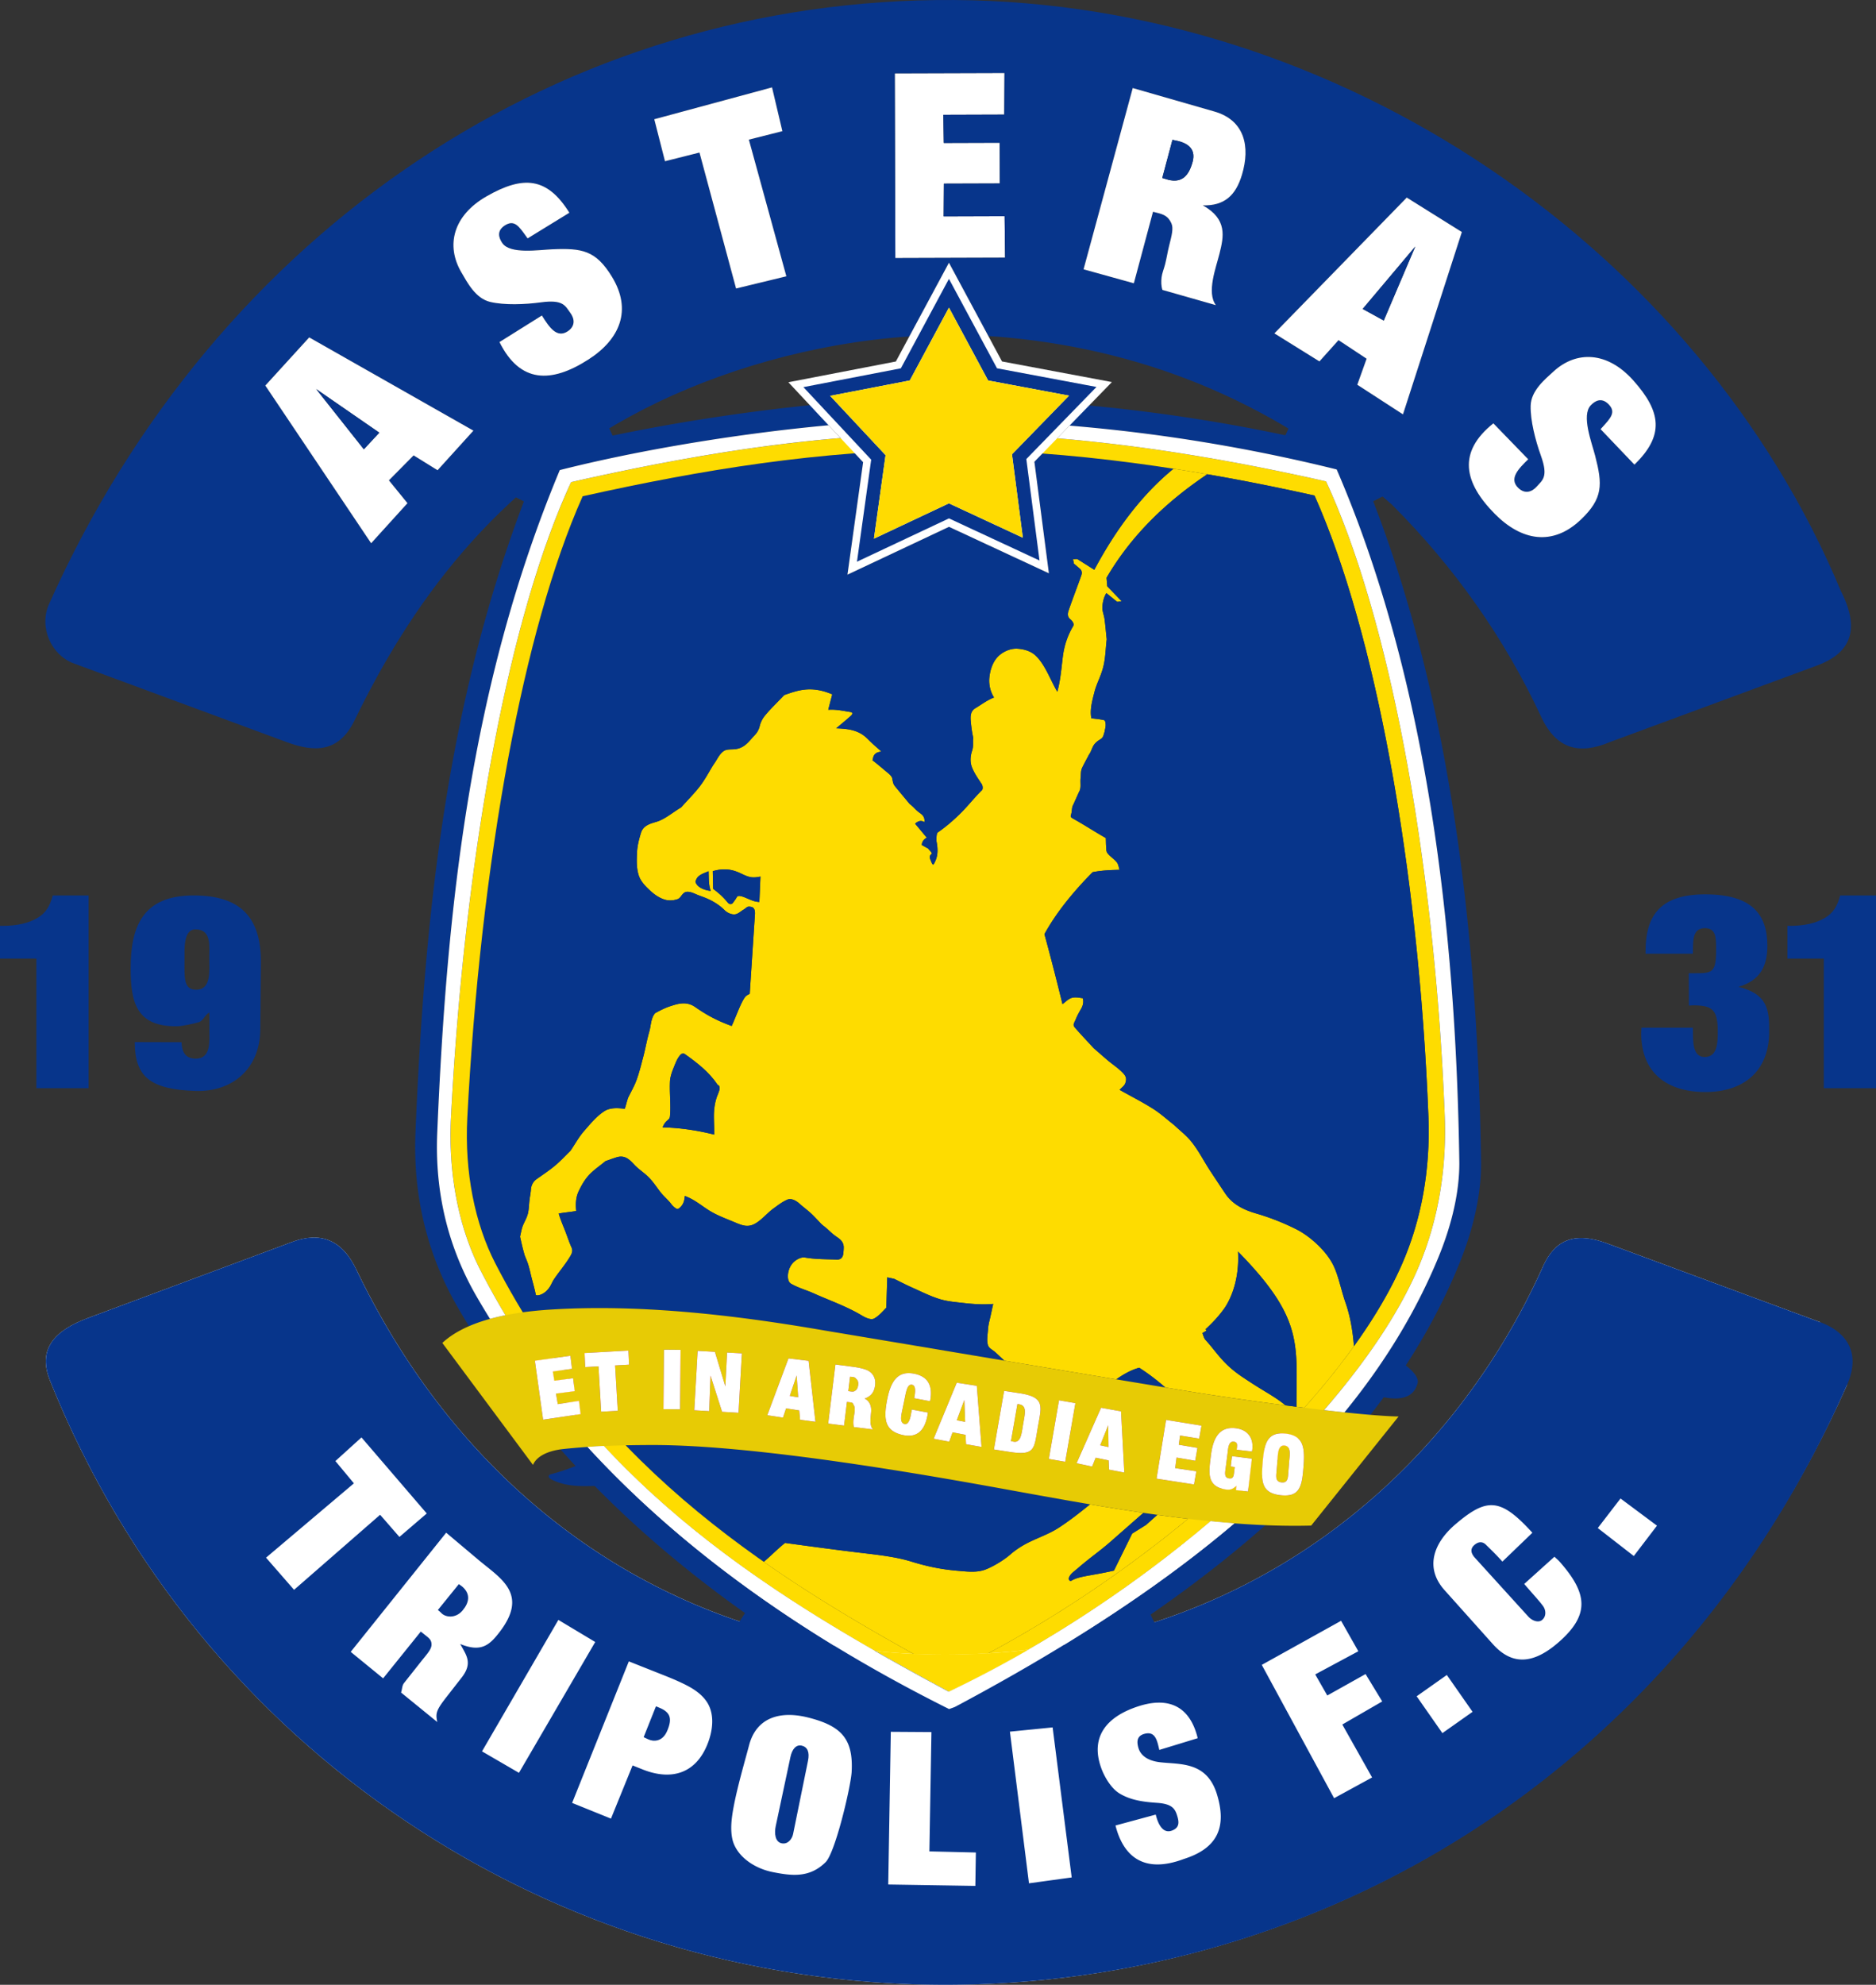
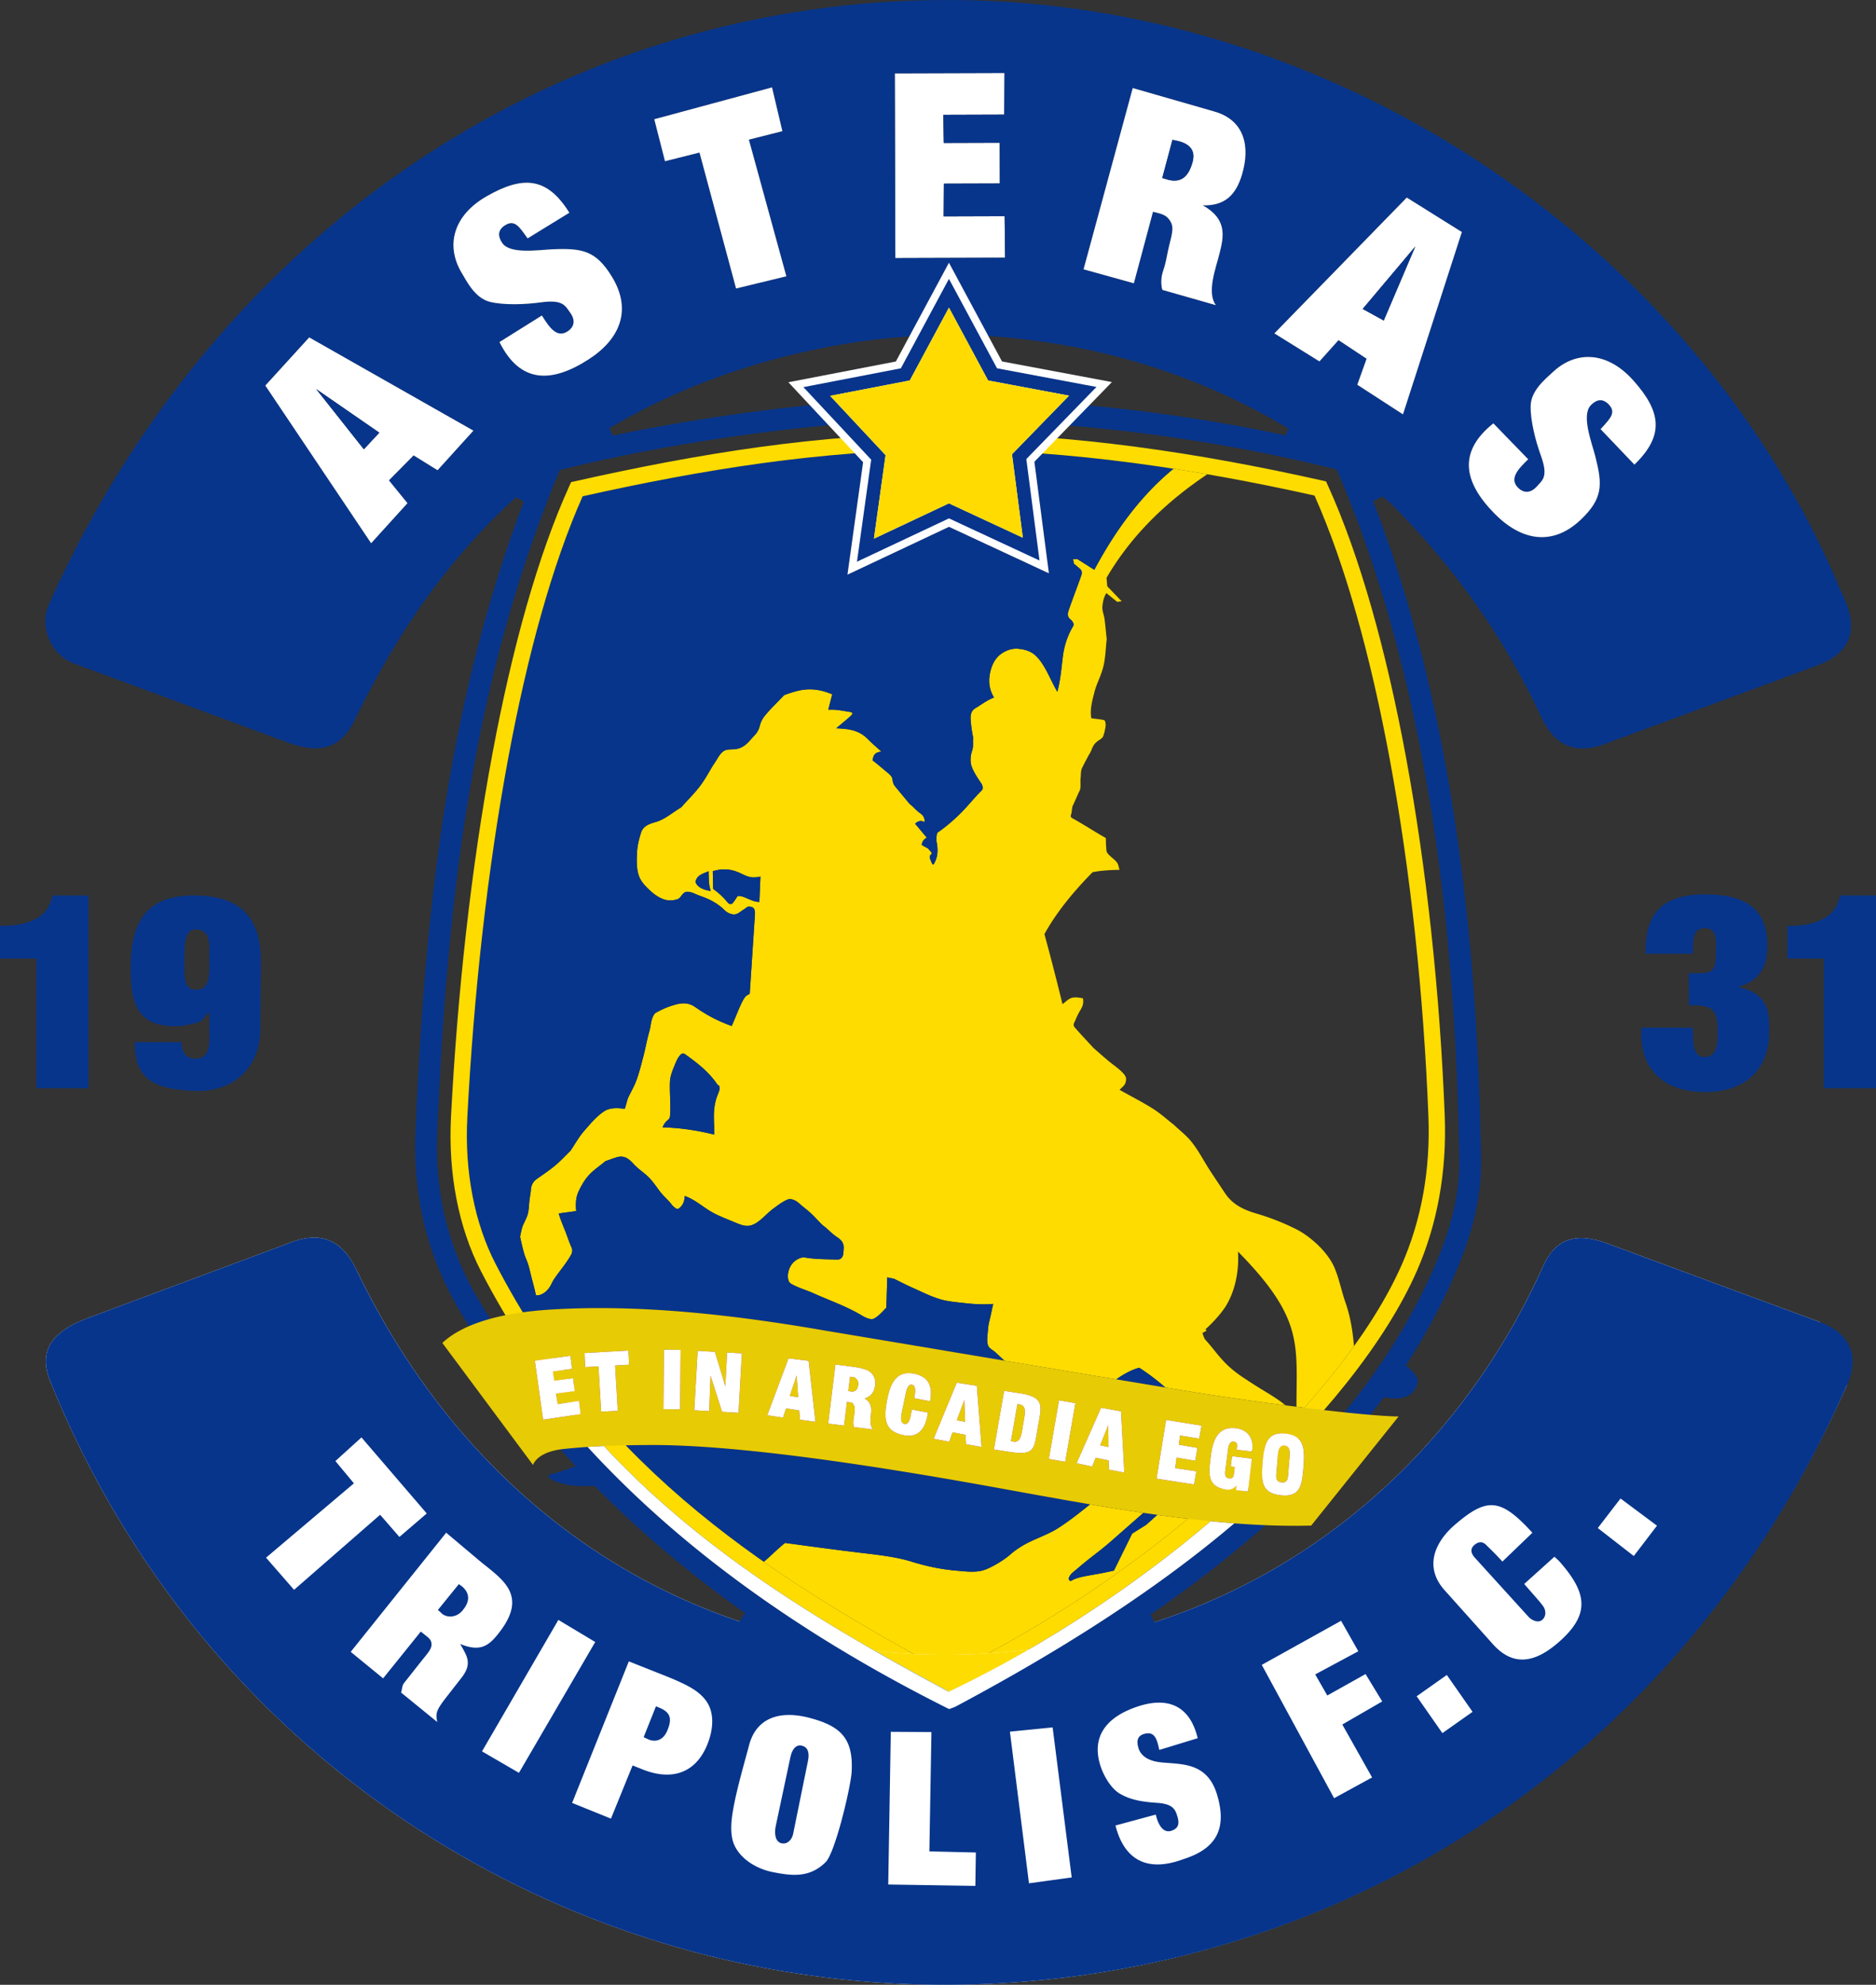
<svg xmlns="http://www.w3.org/2000/svg" viewBox="0 0 487.027 515.031">
  <rect x="0" y="0" width="487.027" height="515.031" fill="#333333" stroke="none" />
  <path d="m282.867 231.256-.143-47.955 28.504-.088-.066 10.81-15.826.05.12 7.3 14.522-.046.029 10.567-14.523.046-.062 8.49 15.826-.05.123 10.787z" style="fill:#fff;fill-rule:evenodd" transform="translate(-50.44 -164.28)" />
  <path d="M59.885 446.65v-33.634H50.44v-8.49h.588c3.809 0 6.855-.685 9.134-2.05 2.27-1.359 3.218-3.116 3.982-5.84h9.292v50.014zM104.775 427.006c-1.316.775-1.496 2.16-2.79 2.535-1.303.378-4.133 1.01-5.484 1.034-10.66.187-12.142-6.165-12.142-15.052 0-10.802 3.14-18.889 16.338-18.889 11.867 0 17.578 5.36 17.472 17.503l-.152 17.325c-.09 10.138-7.257 16.207-16.782 15.903-11.732-.374-15.808-3.622-15.808-12.675l12.135.034c.072 2.368.91 4.262 3.685 4.262 4.069 0 3.54-4.638 3.54-7.544 0-1.162.055-3.276-.012-4.436zm-.01-14.125c0-3.046.64-7.442-3.564-7.442-3.234 0-2.842 5.246-2.86 7.923-.029 4.743-.213 7.743 3.025 7.743 4.009 0 3.398-5.077 3.398-8.224zM476.583 430.956h13.341c.085 2.876-.35 7.594 3.049 7.612 3.356.017 3.412-3.783 3.412-6.68 0-5.643-1.522-6.59-5.717-6.73-.482-.016-.848.001-1.094.011-.234.01-.458.033-.67.055l-.035-8.407h1.14c5.047 0 6.044.14 5.951-6.921-.03-2.3-.084-4.777-2.905-4.777-3.492 0-3.036 3.802-3.132 6.63h-12.28v-.652c0-9.631 4.2-14.82 15.742-14.744 11.64.076 15.878 4.993 15.878 13.347 0 5.35-1.9 9-7.488 10.658 7.465 1.89 8.055 5.735 7.96 11.952-.152 10.118-6.786 15.337-16.573 15.337-10.164 0-16.65-5.163-16.65-15.229 0-.487.071-.975.071-1.462zM523.917 446.65v-33.634h-9.446v-8.49h.587c3.81 0 6.856-.685 9.134-2.05 2.27-1.359 3.218-3.116 3.982-5.84h9.292v50.014z" style="fill:#07358b;fill-rule:evenodd" transform="translate(-50.44 -164.28)" />
  <path d="M355.817 285.322c-8.705 6.923-15.577 16.139-21.281 26.812l-4.453-2.812-1.079.046.235 1.172 1.547 1.313c.432.367.65.954.375 1.734-1.07 3.024-2.205 5.94-3.282 9.047-.254.733-.414 1.635.375 2.297.898.752 1.038 1.41.774 1.851-1.406 2.351-2.291 4.977-2.65 7.758-.363 2.827-.608 6.25-1.452 9.235-1.766-2.953-3.068-6.878-5.532-9.281-1.288-1.258-2.99-1.735-4.687-1.875-2.035-.168-4.217.881-5.461 2.344-1.211 1.423-1.796 3.39-1.97 5.25a8.229 8.229 0 0 0 1.22 5.062c-1.735.64-3.217 1.807-4.83 2.766-1.508.897-1.304 2.52-1.124 4.219.126 1.191.312 2.343.562 3.515-.172 1.14.15 1.989-.328 3.422-.431 1.29-.524 2.805-.047 4.078.615 1.641 1.639 3.035 2.578 4.477.258.397.37 1.252.047 1.57-2.032 2.002-3.722 4.222-5.766 6.211-1.785 1.738-3.592 3.296-5.671 4.735-.345.238-.36 1.142-.376 2.203.362 1.778.464 3.563-.246 5.145-.568 1.267-.644 1.433-1.253-.129-.305-.703-.357-1.205.328-1.688-.1-.493-.688-.875-.938-1.312l-1.687-.938c.039-.93.547-1.437 1.289-1.922-.922-1.078-2.101-2.53-3.023-3.609.684-.628 1.44-.983 2.437-.422.07-1.169-.263-1.706-1.312-2.437-1.047-.75-1.485-1.5-2.531-2.25-1.282-1.547-2.57-3.09-3.845-4.641-.521-.636-.535-1.351-.703-2.063-.096-.41-.568-.921-1.078-1.336-1.34-1.089-2.656-2.258-4.031-3.305.219-.922.305-1.485 1.079-1.922.314-.177.71-.265 1.219-.328-.797-.781-1.782-1.562-2.579-2.344-.64-.593-1.226-1.253-1.922-1.781-2.098-1.593-4.615-1.822-7.218-1.922 1.281-1.094 2.6-2.145 3.844-3.281.497-.455.457-.855-.093-.938-1.901-.288-3.837-.758-5.813-.586.312-1.281.719-2.726 1.031-4.008-5.534-2.349-8.967-1.02-12.469.188-1.718 1.844-3.583 3.562-5.156 5.53-.553.694-.994 1.665-1.172 2.392-.441 1.81-1.226 2.304-2.04 3.257-1.195 1.402-2.334 2.61-4.358 2.86-1 .123-2.144-.076-2.976.492-1.197.817-1.75 2.312-2.625 3.469-1.156 1.843-2.156 3.795-3.469 5.53-1.509 1.996-3.312 3.75-4.969 5.626-2.156 1.25-4.173 3.077-6.468 3.75-1.547.453-3.355.936-3.938 2.812-.506 1.63-.946 3.312-1.031 5.016-.104 2.05-.189 4.196.468 6.14.514 1.522 1.73 2.751 2.907 3.845 1.079 1.003 2.344 1.9 3.75 2.343 1.073.339 2.307.262 3.375-.094 1.04-.346 1.215-1.975 2.671-1.921 1.052.038 2.01.63 3 .984 1.302.466 2.441.9 3.563 1.547 1.065.612 2.014 1.273 2.954 2.203.686.68 1.708 1.198 2.671 1.125.899-.068 1.53-.812 2.32-1.243.452-.245.87-.798 1.384-.773.908.044 1.617.274 1.547 1.922l-1.36 20.719c-.54.248-.965.502-1.218.843-1.12 1.512-2.312 5-3.469 7.5-3.282-1.226-5.907-2.436-9.468-4.921-2.328-1.625-4.626-.807-6.422-.235-1.36.432-2.735 1.14-3.985 1.828-1.124 1.328-1.039 3.14-1.5 4.735-.633 2.19-1.01 4.45-1.593 6.656-.541 2.045-1.044 4.11-1.78 6.093-.58 1.56-1.438 3-2.157 4.5-.312.938-.531 1.899-.844 2.836-1.948-.277-3.915-.304-5.344.633-2.05 1.345-3.657 3.338-5.25 5.156-1.361 1.555-2.344 3.407-3.515 5.11-1.297 1.25-2.516 2.587-3.891 3.75-1.567 1.325-3.25 2.42-4.922 3.61-.899.638-1.377 1.65-1.441 2.636-.067 1.03-.293 1.957-.387 2.941-.14 1.14-.13 2.31-.422 3.422-.275 1.05-.844 2-1.266 3-.37.876-.5 1.938-.75 2.907.204.89.393 1.785.61 2.672.173.707.375 1.407.563 2.11.312.812.679 1.607.937 2.437.336 1.078.569 2.187.844 3.282.38 1.514.833 3.013 1.125 4.547.059.307.854.231 1.57-.118.795-.386 1.316-.868 1.852-1.57.535-.7.822-1.565 1.313-2.297 1.322-1.973 2.9-3.777 4.125-5.812.414-.69.865-1.456.445-2.403-.756-1.705-1.193-3.183-1.898-4.91-.518-1.268-1.062-2.625-1.453-3.938 1.39-.25 3.156-.406 4.547-.656-.218-2.063-.046-3.68.656-5.156.682-1.433 1.476-2.847 2.532-4.032 1.283-1.44 2.938-2.5 4.407-3.75.953-.328 1.898-.68 2.86-.984 2.122-.67 3.33.509 4.593 1.875 1.173 1.268 2.695 2.176 3.89 3.422 1.032 1.075 1.87 2.325 2.766 3.516.713.949 1.429 1.582 2.367 2.578.46.489.788 1.064 1.337 1.5.54.429.826.711 1.359.281 1.174-.945 1.334-2.115 1.43-3.14 2.469.874 4.23 2.456 6.304 3.749 2.018 1.257 4.001 1.973 6.469 3 1.945.81 3.433 1.508 5.344.492 1.81-.962 3.298-2.866 4.969-4.054 1.144-.814 2.11-1.623 3.562-2.25.998-.432 2.288.302 3.094 1.03.86.778 2.038 1.646 3 2.532.837.771 1.594 1.625 2.391 2.438.407.484.893.82 1.383 1.218 1.1.893 1.532 1.528 3.164 2.626.797.536 1.57 1.31 1.57 2.53 0 .564-.05 1.128-.117 1.688-.125 1.038-.76 1.536-1.664 1.5-2.769-.11-5.577-.058-8.296-.54-.908-.16-2.101.465-2.789 1.079-.796.709-1.313 1.72-1.523 2.765-.2.992-.173 2.446.703 2.953 1.89 1.095 3.9 1.615 5.836 2.484 4.221 1.897 8.538 3.357 12.633 5.813 1.112.667 2.378 1.136 3.094.75 1.324-.715 2.318-1.972 3.187-2.813l.235-7.875 1.781.375c1.547.75 3.07 1.554 4.64 2.25 2.414 1.07 4.784 2.29 7.313 3.047 1.986.595 4.082.746 6.141.984 2.538.294 5.047.453 7.64.235-.312 1.265-.619 2.908-.937 4.172-.212.844-.365 1.614-.421 2.484-.086 1.343-.397 2.793 0 4.078.242.783 1.268 1.23 1.875 1.781 13.295 12.052 19.462 24.477 28.033 36.75-3.875 3.062-7.478 6.178-11.625 8.86-2.62 1.692-5.787 2.692-8.532 4.171-1.276.688-2.756 1.667-3.844 2.625-1.906 1.681-4.84 3.359-6.656 4.032-2.258.836-4.819.481-7.218.28-3.972-.332-7.778-1.092-11.812-2.343-4.167-1.293-8.866-1.783-13.547-2.344-6.45-.774-12.922-1.656-19.36-2.531-2.125 1.687-4.156 3.844-6.28 5.531 14.388 11.089 31.547 21.254 50.436 30.843 12.71-6.835 25.389-13.926 37.499-22.407 8.54-5.98 17.414-11.57 25.313-18.375 12.022-10.358 23.063-21.625 34.312-33l6.47-12.844c-.299-4.51-1.025-8.62-2.25-12.094-1.137-3.224-1.8-6.956-3.188-9.75-1.975-3.978-6.338-7.657-9.562-9.281a61.9 61.9 0 0 0-10.5-4.125c-3.529-1.029-6.2-2.522-7.968-5.157a693.508 693.508 0 0 1-3.985-6c-1.71-2.61-2.945-5.18-4.922-7.594-1.288-1.573-2.937-2.813-4.406-4.219-1.734-1.343-3.36-2.843-5.203-4.031-2.87-1.85-5.938-3.375-8.906-5.062.5-.602 1.276-1.056 1.5-1.805.274-.92.3-1.548-.54-2.461-1.226-1.335-2.79-2.316-4.171-3.492-1.198-1.019-2.376-2.062-3.563-3.093-1.625-1.782-3.3-3.52-4.874-5.344-.613-.71-.11-1.199.234-2.063.405-1.019.827-1.756 1.382-2.719.475-.821.719-1.64.492-2.79-.969-.147-1.976-.364-2.906-.093-.927.27-1.594 1.07-2.39 1.618-1.755-7.148-3.31-13.142-4.689-18.165 3.117-5.703 7.768-11.3 12.516-16.078 2.468-.485 4.809-.559 6.984-.61-.219-.624-.268-1.338-.656-1.875-.7-.966-1.848-1.553-2.531-2.53-.291-.418-.232-.994-.281-1.5-.076-.779-.063-1.563-.094-2.344-3.078-1.75-5.416-3.315-8.508-5.04-.887-.494-.577-.661-.422-1.406.19-.917.086-1.555.492-2.226l1.453-3.235c.632-1.047.328-1.953.421-3.563.141-.921-.013-1.86.422-2.765.558-1.159 1.188-2.281 1.781-3.422.688-.922.77-2.027 1.594-2.906.772-.825 1.349-.95 1.781-1.406.433-.456.438-1.032.657-1.548.093-.656.32-1.307.28-1.968-.024-.405-.072-1.036-.468-1.125-1.002-.227-2.136-.315-3.234-.47-.453-2.202.25-4.634.797-6.796.583-2.309 1.71-4.102 2.344-6.75.542-2.265.562-4.625.843-6.937-.187-1.75-.33-3.506-.562-5.25-.142-1.07-.637-2.112-.562-3.188.086-1.233.36-2.469 1.031-3.562l2.812 2.273 1.172-.14-3.75-3.891-.187-2.203c6.59-11.282 15.908-20.14 27-27.422l-8.891-1.471zm-121.42 105.031c-1.165.516-2.655.908-3.165 2.063-.111.253-.302.536-.21.797.386 1.11 1.778 1.996 3.937 2.25-.619-1.695-.475-3.391-.563-5.11zm13.463 1.383c-1.904.401-2.808.29-4.758-.657-1.95-.947-4.116-1.753-7.617-.75.031 1.594.062 3 .094 4.594 1.52 1.147 2.58 2.07 3.75 3.516.478.591 1.05.563 1.406.093.328-.484.657-.822.984-1.453.273-.527 1.138-.28 1.781-.047 1.356.493 2.648 1.298 4.078 1.29.094-2.25.188-4.336.282-6.586zm-25.412 65.083c.812-2.04 1.82-1.753 1.922-2.86.283-3.033-.148-5.913 0-9.047.055-1.169.469-2.386.914-3.468.549-1.333.89-2.443 1.852-3.517.242-.27.795-.366 1.078-.14 3.175 2.24 6.314 4.671 8.508 7.969 1.19.5.125 2.178-.258 3.375-.316.985-.51 1.987-.61 3-.215 2.177.05 4.106 0 6.562-4.938-1.248-9.642-1.81-13.406-1.874zm149.388 32.23c17.694 17.997 15.012 24.461 15.187 42-1.703-1.061-3.257-2.535-4.921-3.655-2.977-2.005-3.747-2.217-9-5.72-5.254-3.501-6.618-6.326-9.703-9.703-.425-.465-.548-1.156-.798-1.734.235-.328 1.64-.703.75-.984 1.786-1.628 3.355-3.31 4.64-5.063 0 0 4.406-5.297 3.845-15.14zm-32.77 33.985c2.276-1.679 4.598-3.168 7.125-3.844 8.89 5.693 15.686 13.945 22.312 22.406l-20.531 18.375-3.61 2.25-4.734 9.61c-5.81 1.34-8.983 1.401-10.968 2.578-.526.311-.873-.274-.704-.75.353-.995 1.284-1.56 2.157-2.32 3.174-2.768 5.78-4.508 8.578-6.961l9.937-8.72 13.22-14.343z" style="fill:none" transform="translate(-50.44 -164.28)" />
  <path d="m291.432 384.487-1.687-.938c.039-.93.547-1.437 1.289-1.922-.922-1.078-2.101-2.53-3.023-3.609.684-.628 1.44-.983 2.437-.422.07-1.169-.263-1.706-1.312-2.437-1.047-.75-1.485-1.5-2.532-2.25-1.28-1.548-2.569-3.09-3.844-4.642-.521-.635-.535-1.35-.703-2.062-.096-.41-.568-.921-1.078-1.336-1.34-1.089-2.656-2.258-4.031-3.305.219-.922.305-1.485 1.079-1.922.314-.177.71-.265 1.218-.328-.796-.781-1.781-1.562-2.578-2.344-.64-.594-1.226-1.253-1.922-1.781-2.098-1.593-4.615-1.822-7.218-1.922 1.281-1.094 2.6-2.145 3.844-3.281.497-.455.457-.855-.093-.938-1.901-.288-3.837-.758-5.813-.586.312-1.281.719-2.726 1.031-4.008-5.534-2.349-8.967-1.02-12.469.188-1.718 1.844-3.583 3.562-5.156 5.53-.553.694-.994 1.665-1.172 2.392-.441 1.81-1.226 2.304-2.04 3.257-1.195 1.402-2.334 2.61-4.358 2.86-1 .123-2.144-.076-2.976.492-1.197.817-1.75 2.312-2.625 3.469-1.156 1.843-2.156 3.795-3.469 5.53-1.509 1.996-3.312 3.75-4.969 5.626-2.156 1.25-4.173 3.077-6.468 3.75-1.548.453-3.355.936-3.938 2.812-.506 1.63-.946 3.312-1.031 5.016-.104 2.05-.189 4.196.468 6.14.514 1.522 1.73 2.751 2.906 3.844 1.08 1.004 2.345 1.9 3.75 2.344 1.074.339 2.308.262 3.376-.094 1.04-.346 1.215-1.975 2.671-1.922 1.052.04 2.01.63 3 .985 1.302.466 2.441.9 3.563 1.546 1.065.613 2.014 1.274 2.954 2.204.686.68 1.708 1.198 2.671 1.125.899-.068 1.53-.812 2.32-1.243.452-.245.87-.798 1.384-.773.908.044 1.617.274 1.547 1.922l-1.36 20.719c-.54.248-.965.502-1.218.843-1.12 1.512-2.312 5-3.469 7.5-3.282-1.226-5.907-2.436-9.468-4.921-2.328-1.625-4.626-.807-6.422-.235-1.36.432-2.735 1.14-3.985 1.828-1.124 1.328-1.039 3.14-1.5 4.735-.633 2.19-1.01 4.45-1.593 6.656-.541 2.045-1.044 4.11-1.78 6.093-.58 1.56-1.438 3-2.157 4.5-.312.938-.531 1.899-.844 2.836-1.948-.277-3.915-.304-5.344.633-2.05 1.345-3.657 3.338-5.25 5.156-1.361 1.555-2.344 3.407-3.515 5.11-1.297 1.25-2.516 2.587-3.891 3.75-1.567 1.325-3.25 2.42-4.922 3.61-.899.638-1.377 1.65-1.441 2.636-.067 1.03-.293 1.957-.387 2.941-.14 1.14-.13 2.31-.422 3.422-.275 1.05-.844 2-1.266 3-.37.876-.5 1.938-.75 2.907.204.89.393 1.785.61 2.672.173.706.375 1.407.563 2.11.312.812.679 1.607.937 2.437.336 1.078.569 2.187.844 3.282.38 1.514.833 3.013 1.125 4.547.059.307.854.231 1.57-.118.795-.386 1.316-.868 1.852-1.57.535-.7.822-1.565 1.313-2.297 1.322-1.973 2.9-3.777 4.125-5.812.414-.69.865-1.456.445-2.403-.756-1.705-1.193-3.183-1.898-4.91-.518-1.268-1.062-2.625-1.453-3.938 1.39-.25 3.156-.406 4.547-.657-.218-2.062-.046-3.679.656-5.155.682-1.433 1.476-2.847 2.532-4.032 1.283-1.44 2.938-2.5 4.407-3.75.953-.328 1.898-.68 2.86-.984 2.122-.67 3.33.509 4.593 1.875 1.173 1.267 2.695 2.176 3.89 3.422 1.032 1.075 1.87 2.324 2.766 3.516.713.949 1.429 1.582 2.367 2.578.46.489.788 1.064 1.337 1.5.54.428.826.711 1.359.281 1.174-.945 1.334-2.115 1.43-3.14 2.469.874 4.23 2.456 6.304 3.749 2.018 1.256 4.001 1.973 6.469 3 1.945.81 3.433 1.508 5.344.492 1.81-.962 3.298-2.867 4.969-4.055 1.144-.813 2.11-1.622 3.562-2.25.998-.431 2.288.303 3.094 1.032.86.777 2.038 1.645 3 2.531.837.771 1.594 1.625 2.391 2.438.407.484.893.82 1.383 1.218 1.1.893 1.532 1.528 3.164 2.626.797.536 1.57 1.31 1.57 2.53 0 .564-.05 1.128-.117 1.688-.125 1.038-.76 1.536-1.664 1.5-2.769-.11-5.577-.058-8.296-.54-.908-.16-2.101.465-2.789 1.078-.796.71-1.313 1.72-1.523 2.766-.2.991-.173 2.446.703 2.953 1.89 1.095 3.9 1.615 5.836 2.484 4.221 1.896 8.538 3.357 12.632 5.813 1.112.667 2.38 1.136 3.094.75 1.325-.715 2.32-1.972 3.188-2.813l.235-7.875 1.781.375c1.547.75 3.07 1.554 4.64 2.25 2.414 1.07 4.784 2.29 7.313 3.047 1.986.595 4.082.746 6.141.984 2.538.293 5.047.453 7.64.235-.312 1.265-.619 2.908-.937 4.172-.212.844-.365 1.614-.421 2.484-.086 1.343-.397 2.793 0 4.078.242.783 1.268 1.23 1.875 1.781a94.598 94.598 0 0 1 2.346 2.2c9.683 1.623 19.37 3.243 29.07 4.854 1.907-1.326 3.866-2.45 5.966-3.012 2.4 1.537 4.647 3.26 6.78 5.125l4.68.771c7.84 1.292 17.406 2.684 26.53 3.866-.686-.544-1.373-1.083-2.08-1.558-2.976-2.005-3.746-2.217-9-5.72-5.253-3.501-6.617-6.326-9.703-9.703-.424-.465-.547-1.156-.797-1.734.234-.328 1.64-.703.75-.984 1.786-1.628 3.355-3.31 4.64-5.063 0 0 4.406-5.297 3.845-15.14 17.099 17.39 15.17 24.011 15.179 40.264.684.087 1.365.172 2.041.255 4.789-5.366 9.108-10.716 12.884-15.969-.329-4.198-1.04-8.029-2.192-11.298-1.137-3.224-1.8-6.956-3.188-9.75-1.975-3.978-6.338-7.657-9.562-9.282a61.9 61.9 0 0 0-10.5-4.125c-3.529-1.028-6.2-2.52-7.968-5.157a693.508 693.508 0 0 1-3.985-6c-1.71-2.609-2.945-5.179-4.922-7.593-1.288-1.573-2.937-2.813-4.406-4.219-1.734-1.344-3.36-2.843-5.203-4.031-2.87-1.85-5.938-3.375-8.906-5.062.5-.602 1.276-1.056 1.5-1.805.274-.92.3-1.548-.54-2.461-1.226-1.335-2.79-2.316-4.171-3.492-1.198-1.019-2.376-2.062-3.563-3.093-1.625-1.782-3.3-3.52-4.875-5.344-.612-.71-.11-1.199.235-2.063.405-1.019.827-1.756 1.382-2.719.475-.821.719-1.64.492-2.79-.969-.147-1.976-.364-2.906-.093-.927.27-1.594 1.07-2.39 1.617-1.755-7.147-3.31-13.141-4.689-18.164 3.117-5.703 7.768-11.3 12.516-16.078 2.468-.485 4.809-.559 6.984-.61-.219-.625-.268-1.338-.656-1.875-.7-.966-1.848-1.553-2.531-2.53-.291-.418-.232-.994-.282-1.5-.075-.779-.062-1.563-.093-2.344-3.078-1.75-5.416-3.316-8.508-5.04-.887-.494-.577-.661-.422-1.406.19-.917.086-1.555.492-2.226l1.453-3.235c.632-1.047.328-1.953.421-3.563.141-.921-.013-1.86.422-2.765.558-1.159 1.188-2.281 1.781-3.422.688-.922.77-2.027 1.594-2.906.772-.825 1.348-.95 1.781-1.406.433-.456.438-1.032.657-1.548.093-.656.32-1.307.28-1.968-.024-.405-.072-1.036-.468-1.125-1.002-.227-2.137-.315-3.234-.47-.453-2.202.25-4.634.797-6.796.583-2.309 1.71-4.102 2.344-6.75.542-2.265.562-4.625.843-6.937-.187-1.75-.33-3.506-.562-5.25-.142-1.07-.637-2.112-.562-3.188.086-1.233.36-2.469 1.031-3.562l2.812 2.273 1.172-.14-3.75-3.891-.187-2.203c6.426-11 15.444-19.696 26.171-26.874-2.922-.504-5.85-.985-8.782-1.439-8.365 6.855-15.015 15.854-20.561 26.232l-4.453-2.812-1.079.046.235 1.172 1.547 1.313c.432.367.65.954.375 1.734-1.07 3.024-2.205 5.94-3.282 9.047-.254.733-.414 1.635.375 2.297.898.752 1.038 1.41.774 1.851-1.406 2.351-2.291 4.977-2.65 7.758-.363 2.827-.608 6.25-1.452 9.235-1.766-2.953-3.068-6.878-5.532-9.281-1.288-1.258-2.99-1.735-4.687-1.875-2.035-.168-4.217.881-5.461 2.344-1.211 1.423-1.796 3.39-1.97 5.25a8.229 8.229 0 0 0 1.22 5.062c-1.735.64-3.217 1.807-4.83 2.766-1.508.897-1.304 2.52-1.124 4.219.126 1.191.312 2.343.562 3.515-.172 1.14.15 1.989-.328 3.422-.431 1.29-.524 2.805-.047 4.078.615 1.641 1.639 3.035 2.578 4.477.258.397.37 1.252.047 1.57-2.032 2.002-3.722 4.222-5.766 6.211-1.785 1.738-3.592 3.296-5.671 4.735-.345.238-.36 1.142-.376 2.203.362 1.778.464 3.563-.246 5.145-.568 1.267-.644 1.433-1.253-.129-.305-.703-.357-1.205.328-1.688-.1-.493-.688-.875-.938-1.312zm21.41 183.067c-1.907 1.681-4.84 3.359-6.657 4.032-2.258.835-4.819.481-7.218.28-3.972-.332-7.778-1.092-11.812-2.343-4.167-1.293-8.866-1.783-13.547-2.344-6.45-.774-12.922-1.656-19.36-2.531-1.872 1.487-3.672 3.338-5.527 4.911 15.407 10.78 31.696 20.071 48.118 28.933 22.326-10.85 43.627-24.899 62.034-40.102a389.394 389.394 0 0 1-7.983-1.03l-2.918 2.611-3.61 2.25-4.734 9.61c-5.81 1.34-8.983 1.401-10.968 2.578-.526.311-.873-.274-.704-.75.353-.995 1.284-1.56 2.157-2.32 3.174-2.768 5.78-4.508 8.578-6.961l8.588-7.536a636.393 636.393 0 0 1-13.847-2.208c-2.659 2.143-5.303 4.24-8.215 6.123-2.62 1.693-5.787 2.693-8.532 4.172-1.276.688-2.756 1.667-3.844 2.625zM239.327 398.44c-1.17-1.447-2.23-2.369-3.75-3.516l-.093-4.594c3.501-1.003 5.667-.197 7.617.75 1.95.947 2.854 1.058 4.758.657l-.281 6.586c-1.43.008-2.723-.797-4.079-1.29-.643-.233-1.508-.48-1.781.047-.327.63-.656.969-.984 1.454-.356.47-.928.497-1.407-.094zm-4.932-8.086c.088 1.719-.056 3.415.563 5.11-2.159-.254-3.55-1.14-3.938-2.25-.09-.26.1-.544.211-.797.51-1.155 2-1.547 3.164-2.063zm2.326 55.403c1.19.5.125 2.178-.258 3.375-.316.985-.51 1.987-.61 3-.215 2.177.05 4.106 0 6.562-4.937-1.248-9.642-1.81-13.405-1.874.811-2.04 1.818-1.753 1.921-2.86.283-3.033-.148-5.913 0-9.047.055-1.169.469-2.386.914-3.468.549-1.333.89-2.443 1.852-3.516.242-.27.795-.367 1.078-.141 3.175 2.24 6.314 4.671 8.508 7.969z" style="fill:#fedc00;fill-rule:evenodd" transform="translate(-50.44 -164.28)" />
  <path d="m245.076 422.173 1.359-20.72c.07-1.647-.639-1.877-1.547-1.921-.513-.025-.932.528-1.383.773-.792.43-1.422 1.175-2.32 1.243-.964.073-1.986-.446-2.673-1.125-.94-.93-1.888-1.591-2.953-2.204-1.122-.645-2.261-1.08-3.563-1.546-.99-.355-1.948-.946-3-.985-1.456-.053-1.631 1.576-2.671 1.922-1.068.356-2.302.433-3.375.094-1.406-.443-2.671-1.34-3.75-2.344-1.177-1.093-2.393-2.322-2.907-3.843-.657-1.945-.572-4.091-.469-6.141.086-1.704.526-3.386 1.032-5.016.583-1.876 2.39-2.359 3.938-2.812 2.295-.673 4.312-2.5 6.468-3.75 1.657-1.875 3.46-3.63 4.97-5.625 1.312-1.736 2.312-3.688 3.468-5.531.875-1.157 1.428-2.652 2.625-3.47.831-.568 1.976-.368 2.976-.492 2.024-.25 3.163-1.457 4.359-2.859.813-.953 1.598-1.448 2.04-3.257.177-.727.618-1.698 1.171-2.391 1.573-1.97 3.438-3.687 5.156-5.531 3.502-1.208 6.935-2.537 12.47-.188-.313 1.282-.72 2.727-1.032 4.008 1.976-.172 3.912.298 5.813.586.55.083.59.483.093.937-1.243 1.137-2.563 2.188-3.844 3.282 2.603.1 5.12.329 7.218 1.922.696.528 1.282 1.188 1.922 1.781.797.782 1.782 1.563 2.579 2.344-.508.063-.905.15-1.22.328-.773.437-.86 1-1.078 1.922 1.375 1.047 2.69 2.216 4.031 3.305.51.415.982.926 1.078 1.336.168.712.182 1.427.703 2.063 1.275 1.551 2.563 3.094 3.845 4.64 1.046.75 1.484 1.5 2.53 2.25 1.05.732 1.384 1.27 1.313 2.438-.997-.56-1.753-.206-2.437.422.922 1.078 2.101 2.531 3.023 3.61-.742.484-1.25.992-1.29 1.921l1.688.938c.25.437.838.819.938 1.312-.685.483-.633.985-.328 1.688.61 1.562.685 1.396 1.253.129.71-1.582.608-3.367.246-5.145.017-1.062.03-1.965.376-2.203 2.079-1.439 3.886-2.997 5.671-4.735 2.044-1.99 3.734-4.209 5.766-6.21.323-.319.211-1.174-.047-1.57-.94-1.443-1.963-2.837-2.578-4.478-.478-1.273-.384-2.789.047-4.078.479-1.433.156-2.281.328-3.422a33.653 33.653 0 0 1-.562-3.515c-.18-1.7-.384-3.322 1.124-4.22 1.613-.958 3.094-2.125 4.83-2.765a8.229 8.229 0 0 1-1.22-5.062c.174-1.86.759-3.827 1.97-5.25 1.244-1.463 3.426-2.512 5.46-2.344 1.699.14 3.4.617 4.688 1.875 2.464 2.403 3.766 6.328 5.532 9.28.844-2.984 1.09-6.408 1.453-9.234.358-2.781 1.243-5.407 2.649-7.758.264-.442.124-1.1-.774-1.851-.79-.662-.629-1.564-.375-2.297 1.077-3.107 2.212-6.023 3.282-9.047.276-.78.057-1.367-.375-1.734l-1.547-1.313-.235-1.172 1.079-.046 4.453 2.812c5.546-10.378 12.196-19.377 20.561-26.232a470.364 470.364 0 0 0-10.38-1.489 416.428 416.428 0 0 0-23.66-2.455l-2.081 2.14 3.764 28.944-25.935-12.058-26.357 12.41 4.064-29.177-2.163-2.313a391.272 391.272 0 0 0-24.325 2.603c-15.478 2.13-30.845 5.097-46.323 8.55-7.89 17.701-14.3 41.141-19.198 67.273-5.512 29.402-9.107 62.182-10.748 94.03-.368 7.137.138 13.926 1.342 20.16 1.27 6.57 3.314 12.509 5.924 17.573a202.272 202.272 0 0 0 7.141 12.714 98.845 98.845 0 0 1 7.426-.72c22.24-1.359 46.125 1.15 70.874 5.437 15.575 2.6 31.129 5.216 46.693 7.824a94.598 94.598 0 0 0-2.346-2.2c-.607-.55-1.633-.998-1.875-1.781-.397-1.285-.086-2.735 0-4.078.056-.87.209-1.64.421-2.484.318-1.264.625-2.907.938-4.172-2.594.218-5.103.058-7.64-.235-2.06-.238-4.156-.39-6.142-.984-2.53-.758-4.899-1.977-7.312-3.047-1.572-.696-3.094-1.5-4.641-2.25l-1.781-.375-.235 7.875c-.869.841-1.863 2.098-3.188 2.813-.715.386-1.982-.083-3.094-.75-4.094-2.456-8.41-3.917-12.632-5.813-1.935-.869-3.945-1.389-5.836-2.484-.876-.507-.903-1.962-.703-2.953.21-1.045.727-2.056 1.523-2.766.688-.613 1.881-1.239 2.789-1.078 2.719.482 5.527.43 8.296.54.903.036 1.54-.462 1.664-1.5.068-.56.117-1.124.117-1.688 0-1.22-.773-1.994-1.57-2.53-1.632-1.098-2.064-1.733-3.164-2.626-.49-.398-.977-.734-1.383-1.218-.797-.813-1.554-1.667-2.39-2.438-.963-.886-2.141-1.754-3.001-2.531-.806-.73-2.097-1.463-3.094-1.032-1.451.628-2.418 1.437-3.562 2.25-1.67 1.188-3.16 3.093-4.969 4.055-1.911 1.016-3.399.317-5.344-.492-2.468-1.027-4.451-1.744-6.469-3-2.074-1.293-3.836-2.875-6.304-3.75-.096 1.026-.256 2.196-1.43 3.141-.534.43-.82.147-1.36-.281-.548-.436-.875-1.011-1.336-1.5-.938-.996-1.654-1.63-2.367-2.578-.895-1.192-1.734-2.44-2.766-3.516-1.195-1.246-2.717-2.155-3.89-3.422-1.264-1.366-2.472-2.546-4.594-1.875-.96.304-1.906.656-2.86.984-1.468 1.25-3.123 2.31-4.406 3.75-1.056 1.184-1.85 2.599-2.532 4.032-.702 1.476-.875 3.093-.656 5.155-1.39.25-3.156.407-4.547.657.39 1.313.935 2.67 1.453 3.938.705 1.727 1.142 3.205 1.898 4.91.42.947-.03 1.712-.446 2.402-1.223 2.036-2.802 3.84-4.125 5.813-.49.732-.777 1.596-1.312 2.297-.537.702-1.057 1.184-1.851 1.57-.717.35-1.513.425-1.57.118-.293-1.534-.746-3.034-1.126-4.548-.275-1.094-.509-2.203-.844-3.28-.258-.831-.625-1.626-.937-2.438-.188-.703-.39-1.404-.563-2.11-.217-.888-.406-1.782-.61-2.672.25-.969.38-2.03.75-2.907.422-1 .99-1.95 1.266-3 .292-1.111.281-2.281.422-3.422.094-.984.32-1.91.387-2.941.063-.987.542-1.998 1.441-2.637 1.673-1.189 3.355-2.284 4.922-3.61 1.375-1.162 2.594-2.5 3.89-3.75 1.172-1.702 2.155-3.554 3.516-5.109 1.593-1.818 3.2-3.81 5.25-5.156 1.429-.937 3.396-.91 5.344-.633.313-.937.531-1.898.844-2.836.719-1.5 1.577-2.94 2.156-4.5.737-1.983 1.24-4.048 1.781-6.093.584-2.206.96-4.465 1.593-6.656.461-1.595.375-3.407 1.5-4.735 1.25-.688 2.625-1.396 3.985-1.828 1.796-.572 4.094-1.39 6.422.235 3.561 2.485 6.186 3.695 9.468 4.921 1.157-2.5 2.349-5.988 3.47-7.5.252-.34.677-.595 1.218-.843zM307.587 550.023c-34.929-6.305-67.155-10.818-87.937-10.781-2.266.004-4.525.027-6.778.077 5.982 6.2 12.252 11.928 18.746 17.28 5.547 4.572 11.262 8.873 17.103 12.96 1.855-1.573 3.655-3.424 5.527-4.912 6.438.876 12.91 1.758 19.36 2.532 4.681.561 9.38 1.051 13.547 2.344 4.034 1.251 7.84 2.011 11.812 2.343 2.4.201 4.96.555 7.218-.28 1.817-.673 4.75-2.35 6.656-4.032 1.088-.959 2.568-1.937 3.844-2.625 2.745-1.48 5.913-2.479 8.532-4.172 2.913-1.883 5.556-3.98 8.215-6.123-8.588-1.457-17.237-3.057-25.845-4.61zM338.69 564.378c-2.796 2.453-5.403 4.193-8.577 6.96-.873.762-1.803 1.327-2.157 2.32-.17.477.178 1.062.704.75 1.985-1.176 5.157-1.237 10.968-2.578l4.735-9.609 3.609-2.25 2.918-2.611c-1.201-.168-2.405-.34-3.611-.518zM340.224 522.202c4.247.706 8.496 1.41 12.747 2.113-2.133-1.864-4.38-3.588-6.78-5.125-2.1.562-4.059 1.685-5.967 3.012z" style="fill:#07358b;fill-rule:evenodd" transform="translate(-50.44 -164.28)" />
  <path d="M235.854 458.693c.05-2.456-.215-4.385 0-6.562.1-1.013.294-2.015.61-3 .383-1.197 1.448-2.874.258-3.375-2.194-3.298-5.333-5.73-8.508-7.97-.283-.225-.836-.128-1.078.142-.962 1.073-1.303 2.183-1.852 3.516-.445 1.082-.859 2.3-.914 3.468-.148 3.134.283 6.014 0 9.047-.103 1.107-1.11.82-1.921 2.86 3.763.064 8.467.626 13.405 1.874zM243.5 397.032c1.356.493 2.648 1.298 4.079 1.29l.28-6.586c-1.903.401-2.807.29-4.757-.657-1.95-.947-4.116-1.753-7.617-.75l.094 4.594c1.52 1.147 2.58 2.07 3.75 3.516.478.591 1.05.563 1.406.093.328-.484.657-.822.984-1.453.273-.527 1.138-.28 1.781-.047zM234.959 395.463c-.619-1.695-.475-3.391-.563-5.11-1.164.516-2.654.908-3.164 2.063-.111.253-.302.536-.21.797.386 1.11 1.778 1.996 3.937 2.25zM63.167 321.034c-2.684 6.012.582 13.235 6.376 15.375l55.312 20.437c7.096 2.622 13.511 2.845 17.625-5.625 14.194-29.223 35.873-60.693 75.189-80.812 19.29-9.871 43.718-17.125 68.84-18.828l10.287-19.129 10.232 19.029c1.59.096 3.18.218 4.765.366 37.816 3.529 71.112 17.91 99.938 43.313 16.312 16.298 29.325 34.761 38.813 55.125 3.972 8.523 10.007 9.848 17.813 6.562l53.812-19.874c8.109-2.995 11.621-8.71 6.188-19.313-36.812-88.215-129.425-152.736-230.25-153.375-101.467-.643-191.538 59.55-234.94 156.749Zm83.623-15.788-27.47-40.92 11.395-12.494 42.63 24.195-9.312 10.271-6.217-3.856-6.413 6.482 4.821 5.925zm234.491-54.457 34.37-35.24 14.3 8.937-15.286 47.314-11.861-7.684 2.42-6.755-7.29-4.821-4.957 5.521zm57.255 46.866c-8.09-8.153-9.752-16.062-.404-23.52l9.045 9.323c-2.57 2.494-5.041 5.04-2.59 7.424 1.752 1.703 3.573 1.032 4.776-.316 1.549-1.736 3.094-2.53 1.1-8.074-1.427-3.968-2.739-9.116-2.651-12.908.09-3.925 3.674-6.851 5.984-8.956 5.867-5.348 13.864-5.219 20.625 2.321 7.345 8.19 8.128 14.344.328 21.895l-8.782-9.203.417-.46c2.176-2.4 3.75-3.988 1.557-6.1-1.757-1.694-3.374-.842-4.537.384-2.47 2.604.26 9.63 1.15 13.07 1.92 7.435 2.101 11.06-3.73 16.597-7.323 6.952-15.397 5.467-22.288-1.477zm-183.949-61.678-13.054 3.165-9.5-35.278-8.956 2.254-2.78-10.894 30.57-8.267 2.685 11.362-8.699 2.193zm28.28-4.721-.143-47.955 28.504-.088-.066 10.81-15.826.05.12 7.3 14.522-.046.029 10.567-14.523.046-.062 8.49 15.826-.05.123 10.787zm48.875 2.907 12.767-47.035 21.208 6.095c7.874 2.263 9.337 9.12 7.147 16.404-1.636 5.442-4.608 8.084-10.176 7.94 6.48 3.584 5.422 8.176 4.358 12.467-.942 3.801-3.399 10.102-.954 13.43l-13.875-3.956c-.34-1.052-.345-2.145-.222-3.244.122-1.087.615-2.217.922-3.422.406-1.597.625-3.158 1.028-4.743.72-2.832 1.173-4.607.596-5.87-1.04-2.274-2.531-2.426-4.77-2.996l-4.97 18.555zM203.19 257.576c-9.668 6.202-17.75 6.17-23.082-4.535l11.012-6.89c1.9 3.036 3.872 5.986 6.716 4.089 2.032-1.356 1.758-3.277.692-4.736-1.372-1.878-1.825-3.556-7.664-2.768-4.18.563-9.488.767-13.177-.114-3.818-.912-5.928-5.03-7.502-7.729-4-6.857-2.196-14.65 6.593-19.68 9.548-5.464 15.73-4.94 21.478 4.27l-10.84 6.657-.363-.504c-1.89-2.631-3.113-4.502-5.638-2.801-2.024 1.363-1.53 3.122-.575 4.516 2.028 2.961 9.471 1.765 13.02 1.617 7.673-.32 11.255.263 15.447 7.126 5.262 8.617 2.118 16.2-6.117 21.482z" style="fill:#07358b;fill-rule:evenodd" transform="translate(-50.44 -164.28)" />
  <path d="m381.281 250.789 34.37-35.24 14.3 8.937-15.286 47.314-11.86-7.685 2.42-6.754-7.29-4.821-4.957 5.521zm22.927-6.344 5.467 3.008 8.187-19.208zM331.742 234.163l12.767-47.035 21.208 6.095c7.874 2.263 9.337 9.12 7.147 16.404-1.636 5.442-4.608 8.084-10.176 7.94 6.48 3.584 5.422 8.175 4.358 12.467-.942 3.801-3.399 10.102-.954 13.43l-13.875-3.956c-.34-1.052-.345-2.145-.222-3.244.122-1.087.615-2.217.921-3.422.407-1.597.626-3.157 1.029-4.743.72-2.833 1.173-4.607.596-5.87-1.04-2.274-2.531-2.426-4.77-2.996l-4.97 18.555zm20.434-23.692c.516.132 1.015.325 1.528.455 3.531.897 5.338-.994 6.33-4.578.842-3.035-.728-4.68-3.653-5.449-.513-.135-1.044-.2-1.56-.33zM241.533 239.142l-9.5-35.278-8.956 2.255-2.78-10.895 30.57-8.267 2.685 11.362-8.699 2.193 9.734 35.465zM180.108 253.04l11.012-6.889c1.9 3.036 3.872 5.986 6.716 4.089 2.032-1.356 1.758-3.277.692-4.736-1.372-1.878-1.825-3.556-7.664-2.768-4.18.563-9.488.767-13.177-.114-3.818-.912-5.928-5.03-7.503-7.729-3.998-6.857-2.195-14.65 6.594-19.68 9.548-5.464 15.73-4.94 21.478 4.27l-10.84 6.657-.363-.504c-1.89-2.631-3.113-4.502-5.638-2.801-2.024 1.363-1.53 3.122-.575 4.516 2.028 2.961 9.471 1.765 13.02 1.617 7.673-.32 11.255.263 15.447 7.126 5.262 8.617 2.118 16.2-6.117 21.482-9.668 6.202-17.75 6.17-23.082-4.535zM146.79 305.246l-27.47-40.92 11.395-12.494 42.63 24.194-9.312 10.272-6.217-3.856-6.413 6.482 4.821 5.924zm-1.89-24.38 4.009-4.314-16.382-11.312zM438.132 274.135l9.045 9.323c-2.57 2.494-5.042 5.04-2.59 7.424 1.752 1.703 3.573 1.032 4.776-.316 1.549-1.736 3.094-2.53 1.1-8.074-1.427-3.968-2.739-9.116-2.651-12.908.09-3.925 3.674-6.851 5.984-8.956 5.867-5.347 13.864-5.218 20.625 2.322 7.345 8.19 8.128 14.344.328 21.895l-8.782-9.204.417-.46c2.176-2.4 3.75-3.988 1.557-6.1-1.758-1.694-3.374-.842-4.537.384-2.47 2.604.26 9.63 1.15 13.07 1.92 7.435 2.101 11.06-3.73 16.598-7.323 6.951-15.397 5.466-22.288-1.478-8.09-8.153-9.753-16.062-.404-23.52z" style="fill:#fff;fill-rule:evenodd" transform="translate(-50.44 -164.28)" />
  <path d="m132.527 265.24 12.374 15.626 4.008-4.314zM354.82 200.568l-2.644 9.903c.516.132 1.015.325 1.528.455 3.531.897 5.338-.994 6.33-4.578.842-3.035-.728-4.68-3.653-5.449-.513-.135-1.044-.2-1.56-.33zM417.862 228.245l-13.654 16.2 5.467 3.008z" style="fill:#07358b;fill-rule:evenodd" transform="translate(-50.44 -164.28)" />
  <path d="M296.034 280.963c-16.268.06-32.193 1.367-48.01 3.544-15.478 2.13-30.845 5.097-46.323 8.55-7.89 17.702-14.3 41.142-19.198 67.274-5.512 29.4-9.107 62.18-10.748 94.03-.368 7.136.138 13.925 1.342 20.159 1.27 6.57 3.314 12.509 5.925 17.573 14 27.158 32.194 47.69 52.596 64.506 20.178 16.632 42.573 29.672 65.22 41.892 26.452-12.854 51.464-30.199 71.93-48.635 21.485-19.354 37.904-39.853 45.644-57.545 2.434-5.564 4.34-11.694 5.532-18.35 1.11-6.207 1.602-12.884 1.324-20v-.009c-1.228-31.419-4.646-63.595-10.014-92.552-4.936-26.626-11.518-50.506-19.556-68.53-15.496-3.451-31.185-6.373-46.98-8.457-16.145-2.13-32.404-3.39-48.683-3.45zm-48.575-.658c15.964-2.198 32.072-3.516 48.575-3.578 16.493.062 32.932 1.333 49.232 3.484 16.298 2.15 32.459 5.178 48.398 8.754l1.032.232.438.964c8.372 18.433 15.201 43.03 20.289 70.475 5.402 29.146 8.844 61.533 10.08 93.158.29 7.424-.226 14.407-1.39 20.915-1.254 7.006-3.258 13.45-5.815 19.296-7.984 18.252-24.778 39.269-46.689 59.007-20.978 18.897-46.702 36.676-73.913 49.77l-.972.467-.947-.51c-23.152-12.465-46.092-25.758-66.85-42.868-20.818-17.159-39.385-38.113-53.676-65.834-2.794-5.42-4.976-11.747-6.323-18.72-1.264-6.544-1.795-13.674-1.409-21.173 1.651-32.031 5.268-65.007 10.815-94.594 5.049-26.933 11.7-51.082 19.93-69.201l.438-.965 1.032-.231c15.942-3.577 31.767-6.652 47.725-8.848z" style="fill:#fedc00;fill-rule:evenodd" transform="translate(-50.44 -164.28)" />
  <path d="m474.588 568.048-9.346-7.263 5.901-7.668 9.464 7.052z" style="fill:red;fill-rule:evenodd" transform="translate(-50.44 -164.28)" />
-   <path d="m446.138 575.298 7.85-7.07c.584.572.915.788 1.533 1.497 6.965 7.998 7.798 13.54-.53 20.765-6.15 5.335-11.762 6.263-16.99.423l-12.553-14.022c-5.191-5.799-2.847-12.244 2.847-17.09 8.2-6.98 11.704-6.865 19.964 2.207l-7.783 7.486c-1.793-2.003-3.28-3.398-4.272-4.379-.887-.876-1.931-.861-3.017.085-1.183 1.03-.826 2.224.145 3.292l13.87 15.267c1.004 1.104 2.602 1.655 3.551.905 1.152-.91 1.035-2.527.349-3.527-.66-.962-2.023-2.46-3.816-4.52z" style="fill:#f60;fill-rule:evenodd" transform="translate(-50.44 -164.28)" />
  <path d="m424.898 614.002-6.679-9.561 7.832-5.528 6.68 9.561z" style="fill:red;fill-rule:evenodd" transform="translate(-50.44 -164.28)" />
  <path d="m396.785 630.888-18.776-34.596 20.586-11.44 4.48 7.905-11.191 6.008 3.13 5.472 9.94-5.563 4.323 7.106-10.361 5.986 7.732 13.737zM357.753 646.668c-10.606 3.975-15.772-.957-17.723-8.699l10.453-2.828c.647 2.676 1.953 5.036 4.255 4.133 1.908-.748 1.825-2.14 1.331-3.759-.56-1.838-1.257-3.158-5.289-3.425-3.67-.243-6.872-.72-9.695-2.425-2.198-1.327-3.973-4.36-4.814-6.76-2.755-7.862 1.314-13.129 9.63-15.844 7.705-2.517 13.415-.254 15.474 8.256l-9.963 3.046c-.54-2.233-.945-5.053-3.975-4.143-1.91.574-1.895 2.076-1.454 3.617.462 1.612 1.956 3.291 5.614 3.72 5.224.612 12.147-.25 14.77 8.308 2.548 8.318.38 13.967-8.614 16.803zM317.57 652.973l-4.948-39.353 11.09-1.102 4.95 38.931z" style="fill:#f60;fill-rule:evenodd" transform="translate(-50.44 -164.28)" />
  <path d="m303.648 653.644-22.614-.36.666-39.624 10.548.07-.53 30.959 12.065.29zM244.911 617.135c1.923-7.299 8.197-8.976 15.331-7.18 8.575 2.16 11.767 5.492 11.292 14.125-.205 3.738-4.229 20.892-6.753 23.403-4.244 4.222-8.993 3.504-13.644 2.597-4.425-.863-8.508-3.491-10.105-7.141-.595-1.36-.845-3.189-.723-5.41.297-5.387 3.228-15.178 4.602-20.394zm15.294 4.051c.462-2.267-.144-3.609-1.64-3.938-1.46-.322-2.492.934-2.916 2.928l-3.817 17.926c-.41 1.921-.175 4.198 1.614 4.506 1.62.278 2.646-1.227 2.887-2.409zM198.967 632.111l14.722-36.728 9.374 3.717c3.28 1.3 5.636 2.424 7.095 3.323 1.453.895 2.589 1.882 3.405 2.948 2.57 3.281 1.994 7.883.536 11.514-3.098 7.715-9.471 9.47-16.81 6.546l-2.626-1.045-5.61 13.803zm18.572-17.064c.395.215.773.36 1.18.558 1.27.616 3.673.76 4.928-2.18 1.375-3.219.856-4.86-2.138-6.063l-.78-.313zM175.574 618.735l19.824-34.113 9.568 5.734-19.801 33.95zM141.488 592.915l24.785-30.922 8.366 7.044c5.734 4.826 13.176 8.794 5.46 18.783-2.579 3.34-4.735 5.282-10.179 3.055 1.554 2.877 3.333 4.916.364 8.72l-3.875 4.964c-2.746 3.517-2.937 4.294-2.445 6.57l-9.41-7.666c.315-.806.217-1.753.783-2.468l4.352-5.499c1.499-1.893 2.738-3.175 2.776-4.385.035-1.108-.473-1.614-1.218-2.21l-1.564-1.254-9.78 12.142zm22.626-10.861c.318.255.643.506.918.804.998 1.078 3.656 1.513 5.501-.688 1.723-2.055 2.1-4.21.01-6.111-.3-.272-.666-.466-.984-.721zM119.508 568.474l22.81-19.287-4.806-5.783 6.77-6.135 16.95 19.738-7.098 6.087-5.01-5.751-22.34 19.474z" style="fill:red;fill-rule:evenodd" transform="translate(-50.44 -164.28)" />
  <path d="m126.248 486.56-52.875 19.688c-8.75 3.258-13.263 8.039-9.937 16.313 38.797 96.52 131.132 156.651 232.124 156.75 97.29.095 189.34-54.74 234.373-155.625l-6.937-16.313-55.313-20.437c-8.65-3.197-13.627-.814-16.687 6-24.538 54.623-77.226 99.423-152.252 100.686-64.46 1.086-123.79-33.259-155.814-99.938-3.795-7.902-9.445-9.818-16.682-7.123z" style="fill:#fff;fill-rule:evenodd" transform="translate(-50.44 -164.28)" />
  <path d="m126.248 486.56-52.875 19.688c-8.75 3.258-13.263 8.039-9.937 16.313 38.797 96.52 131.132 156.651 232.124 156.75 97.29.095 189.8-54.536 234.373-155.625 3.967-8.996-.809-14.048-6.937-16.313l-55.313-20.437c-8.65-3.197-13.627-.814-16.687 6-22.437 49.946-68.411 91.68-133.477 99.425a296.848 296.848 0 0 1-19.692 10.42l-.973.468-.946-.51c-6.071-3.269-12.129-6.595-18.135-10.032-56.16-5.912-106.327-39.649-134.843-99.023-3.795-7.902-9.445-9.818-16.682-7.123zm-6.74 81.914 22.81-19.287-4.806-5.783 6.77-6.135 16.95 19.737-7.098 6.088-5.01-5.751-22.34 19.475zm21.98 24.441 24.785-30.922 8.367 7.044c5.733 4.826 13.175 8.794 5.46 18.783-2.58 3.34-4.736 5.282-10.18 3.055 1.553 2.877 3.333 4.916.363 8.72l-3.875 4.964c-2.745 3.516-2.936 4.294-2.444 6.57l-9.41-7.666c.315-.806.217-1.753.783-2.468l4.352-5.499c1.499-1.893 2.738-3.175 2.776-4.385.035-1.108-.473-1.614-1.218-2.21l-1.564-1.254-9.78 12.142zm34.086 25.82 19.824-34.113 9.568 5.734-19.801 33.95zm23.393 13.376 14.722-36.728 9.374 3.717c3.28 1.3 5.635 2.424 7.095 3.323 1.452.895 2.589 1.882 3.405 2.948 2.57 3.281 1.994 7.883.536 11.514-3.098 7.715-9.471 9.47-16.81 6.547l-2.626-1.046-5.61 13.802zm45.944-14.976c1.923-7.299 8.197-8.976 15.331-7.18 8.575 2.16 11.767 5.492 11.292 14.125-.205 3.738-4.229 20.892-6.753 23.403-4.244 4.222-8.992 3.504-13.644 2.597-4.425-.863-8.508-3.491-10.105-7.142-.595-1.359-.845-3.188-.723-5.41.297-5.386 3.228-15.177 4.602-20.393zm36.123 36.148.666-39.623 10.549.07-.532 30.959 12.066.29-.135 8.665zm36.536-.31-4.948-39.353 11.09-1.102 4.95 38.932zm40.183-6.305c-10.606 3.975-15.772-.957-17.723-8.699l10.453-2.828c.647 2.676 1.953 5.036 4.256 4.133 1.906-.748 1.824-2.14 1.33-3.759-.56-1.838-1.257-3.158-5.289-3.425-3.67-.244-6.872-.72-9.695-2.425-2.198-1.327-3.973-4.36-4.814-6.759-2.755-7.863 1.314-13.13 9.63-15.845 7.705-2.517 13.415-.254 15.474 8.255l-9.963 3.047c-.54-2.233-.945-5.053-3.975-4.143-1.909.574-1.895 2.076-1.454 3.617.461 1.612 1.956 3.291 5.614 3.72 5.224.612 12.147-.25 14.77 8.308 2.548 8.318.38 13.967-8.614 16.803zm39.032-15.78-18.776-34.596 20.586-11.44 4.48 7.905-11.192 6.008 3.132 5.472 9.94-5.563 4.322 7.106-10.361 5.986 7.732 13.737zm28.113-16.886-6.679-9.561 7.832-5.528 6.68 9.562zm.55-37.111c-5.191-5.799-2.847-12.243 2.847-17.09 8.2-6.98 11.704-6.865 19.964 2.207l-7.783 7.486c-1.793-2.003-3.28-3.398-4.272-4.379-.888-.876-1.931-.861-3.017.085-1.184 1.03-.826 2.224.145 3.292l13.87 15.267c1.004 1.104 2.602 1.655 3.551.905 1.152-.91 1.035-2.527.349-3.527-.66-.962-2.023-2.46-3.816-4.52l-1.148-1.319 7.85-7.07c.584.572.915.788 1.533 1.497 6.965 7.998 7.798 13.54-.53 20.765-6.15 5.335-11.762 6.263-16.99.423zm49.14-8.844-9.346-7.262 5.901-7.668 9.464 7.051z" style="fill:#07358b;fill-rule:evenodd" transform="translate(-50.44 -164.28)" />
  <path d="m169.559 575.337-5.445 6.717c.318.255.643.506.918.804.998 1.078 3.656 1.513 5.501-.688 1.723-2.055 2.1-4.21.01-6.111-.3-.272-.666-.466-.984-.722zM220.73 607.049l-3.19 7.998c.394.215.772.36 1.178.558 1.272.616 3.674.76 4.93-2.18 1.374-3.219.855-4.86-2.139-6.063zM255.649 620.176l-3.817 17.926c-.41 1.921-.175 4.198 1.614 4.506 1.62.278 2.646-1.227 2.887-2.409l3.872-19.013c.462-2.267-.144-3.609-1.64-3.938-1.46-.322-2.492.934-2.916 2.928z" style="fill:#07358b;fill-rule:evenodd" transform="translate(-50.44 -164.28)" />
-   <path d="M287.766 593.463c3.06 1.695 6.13 3.37 9.203 5.028a286.551 286.551 0 0 0 10.167-5.196c-2.765.17-5.563.28-8.392.327-3.677.062-7.338.008-10.978-.16z" style="fill:#fedc00;fill-rule:evenodd" transform="translate(-50.44 -164.28)" />
  <path d="m182.318 292.265 6.093 3.14 5.625-12.562 16.781-2.578-3.14-6.89c-13.513 1.236-24.376 5.123-25.36 18.89zM411.35 292.077l-6.094 3.14-5.625-12.562-16.781-2.578 3.14-6.89c13.513 1.236 24.376 5.124 25.36 18.89z" style="fill:#07358b;fill-rule:evenodd" transform="translate(-50.44 -164.28)" />
  <path d="m243.855 582.846-2.43 3.748 22.494 9.448c10.3 6.29 20.982 12.129 31.943 17.553l1.292.64 1.277-.673c9.292-4.892 18.374-9.953 27.168-15.213l25.89-10.162-2.351-4.937c10.02-6.92 19.495-14.186 28.277-21.854 22.7-19.82 40.75-42.323 51.592-68.512 1.981-4.784 3.51-9.54 4.516-14.157.984-4.516 1.477-8.948 1.414-13.2-.45-30.383-2.549-62.133-7.582-93.245-5.047-31.202-13.041-61.78-25.276-89.727l-.56-1.28-1.344-.337a445.558 445.558 0 0 0-52.542-9.852c-17.165-2.164-34.017-3.275-50.663-3.538-13.943-.22-31.915 1.1-50.434 3.522-18.396 2.406-37.38 5.906-53.527 10.067l-1.36.35-.544 1.288c-12.116 28.675-19.704 57.841-24.57 87.192-4.854 29.273-7 58.735-8.231 88.075-.33 7.867.333 15.8 2.225 23.668 1.767 7.353 4.604 14.631 8.7 21.725 14.109 24.44 32.69 45.516 54.31 63.727a308.305 308.305 0 0 0 20.316 15.684zm54.483 24.365c-.5.185-1.003.369-1.507.55-25.235-12.61-48.9-27.43-69.66-44.917-21.136-17.803-39.286-38.382-53.048-62.222-3.817-6.611-6.46-13.385-8.101-20.219-1.763-7.333-2.38-14.756-2.07-22.139 1.222-29.121 3.35-58.358 8.163-87.389 4.727-28.511 12.047-56.82 23.652-84.616 15.606-3.946 33.808-7.273 51.5-9.586 18.273-2.39 35.957-3.694 49.614-3.478 16.448.26 33.094 1.357 50.043 3.494a439.674 439.674 0 0 1 50.53 9.407c11.72 27.142 19.423 56.798 24.32 87.072 4.99 30.84 7.07 62.31 7.515 92.424.056 3.775-.398 7.786-1.303 11.94-.942 4.328-2.366 8.763-4.205 13.204-10.479 25.308-28.008 47.13-50.087 66.408-21.543 18.811-47.434 35.21-75.355 50.067z" style="fill:#07358b;fill-rule:evenodd" transform="translate(-50.44 -164.28)" />
  <path d="m310.573 258.074 28.525 5.347-20.122 20.677 3.764 28.944-25.935-12.058-26.357 12.41 4.064-29.177-19.403-20.75 27.903-5.384 13.784-25.63z" style="fill:#fff;fill-rule:evenodd" transform="translate(-50.44 -164.28)" />
  <path d="m298.352 239.537 10.923 20.312 22.58 4.233 3.24.608-2.299 2.361-15.912 16.35 3.009 23.136.414 3.186-2.905-1.351-20.602-9.578-20.926 9.852-2.955 1.391.45-3.232 3.239-23.252-15.413-16.483-2.184-2.335 3.139-.606 22.163-4.276 10.925-20.316 1.557-2.895zm8.209 22.73-9.766-18.16-9.766 18.16-.398.741-.827.16-19.85 3.83 13.807 14.766.579.62-.115.826-2.904 20.847 18.72-8.814.75-.352.744.346 18.442 8.573-2.705-20.8-.11-.85.594-.611 14.209-14.6-20.172-3.782-.832-.155z" style="fill:#08348b;fill-rule:evenodd" transform="translate(-50.44 -164.28)" />
  <path d="m306.561 262.268-9.766-18.16-9.766 18.16-.398.74-.827.16-19.85 3.83 9.749 10.427 3.761 4.022.297.317.579.62-.115.826-2.904 20.847 18.72-8.814.75-.352.744.346 18.442 8.573-2.705-20.8-.11-.85.594-.611.057-.058 3.903-4.01 10.249-10.532-20.172-3.782-.832-.155z" style="fill:#ffdb01;fill-rule:evenodd" transform="translate(-50.44 -164.28)" />
  <path d="M378.217 543.995c.385-4.824 1.005-8.252 5.965-7.719 4.938.53 5.016 4.053 4.633 8.859-.383 4.804-.934 7.664-5.872 7.133-4.958-.533-5.11-3.454-4.726-8.273zm6.702 2.12.222-2.774c.119-1.49.546-3.765-1.215-3.954-1.728-.185-1.72 2.185-1.834 3.627l-.221 2.773c-.116 1.461-.465 2.97 1.277 3.156 1.736.186 1.655-1.375 1.771-2.829zM375.438 542.78l-.998 8.517-3.137-.35.11-1.094c-.623.474-1.18 1.15-2.673.935-5.285-.763-4.42-4.756-3.943-8.77.548-4.614 2.221-7.729 6.614-7.107 3.239.458 4.452 2.868 4.143 5.448a4.49 4.49 0 0 1-.045.273 4.993 4.993 0 0 0-.047.291l-3.971-.46.022-.19c.119-1.009.255-1.755-.744-1.893-1.43-.197-1.49 1.775-1.654 3.076l-.47 3.69c-.158 1.25-.487 2.591.93 2.765 1.214.149 1.177-.988 1.318-2.18.024-.2.062-.355.07-.46.008-.106.017-.212.02-.311l-1.023-.153.317-2.67zM314.57 528.624l-1.674 9.607c.198.07.404.081.608.127 2.005.454 2.168-2.279 2.543-4.436l.12-.69c.374-2.158.864-4.162-1.027-4.53a4.546 4.546 0 0 0-.57-.078zm-6.104 11.774 2.65-15.21 4.076.629c6.6 1.017 5.628 3.344 4.688 8.744-.994 5.71-.694 7.491-7.338 6.466zM322.732 542.852l2.637-15.212 4.251.737-2.637 15.212zM287.164 530.041l4.17.78c-.01.092-.021.194-.037.299-.015.104-.044.263-.083.471-.732 3.916-2.732 5.892-6.457 5.046-4.672-1.06-4.935-4.166-4.046-8.922.874-4.679 2.555-7.808 6.946-6.994 3.728.692 4.985 3.125 4.263 7.01l-.028.148-4.118-.78c.152-.892.7-3.268-.584-3.5-1.2-.216-1.517 1.814-1.832 3.328l-.605 2.914c-.314 1.508-.868 3.663.528 3.949 1.271.261 1.602-2.243 1.758-3.08zM265.448 533.677l1.876-15.325 4.486.59c1.575.206 2.291.394 2.986.602.698.21 1.251.488 1.658.845.477.42.812.909 1.006 1.467.192.554.244 1.196.156 1.916-.108.883-.382 1.6-.823 2.154-.439.549-1.07.972-1.891 1.26 1.261.655 1.884 1.912 1.664 3.752l-.005.047c-.023.194-.04.475-.079.843-.177 1.729.03 2.85.625 3.368l-5.004-.612a5.188 5.188 0 0 1-.125-1.033c-.008-.352.012-.729.06-1.127.03-.247.075-.542.134-.89.059-.347.095-.571.108-.68.114-.934.047-1.594-.203-1.975-.249-.38-.124-.618-.881-.71l-.88-.108-.75 6.134zm5.212-8.428c.073.01.166.024.278.045.113.02.198.034.255.04.883.109.898.036 1.302-.217.407-.253.65-.734.738-1.444.08-.655-.046-1.143-.381-1.464-.335-.32-.314-.536-1.198-.644a4.535 4.535 0 0 0-.257-.021 4.752 4.752 0 0 1-.28-.024zM249.634 531.51l5.503-14.74 5.225.627 1.772 15.81-3.993-.527-.208-2.415-3.42-.531-.803 2.4zm5.845-5.009 2.18.35-.4-5.662zM230.686 530.23l.875-15.415 4.478.254 2.71 8.96.447-8.781 3.842.218-.874 15.415-4.264-.256-3-9.393-.347 9.217zM222.677 529.943l.133-15.439 4.314.037-.133 15.44zM206.508 530.599l-.693-11.767-3.451.193-.167-3.65 11.38-.634.167 3.65-3.622.2.693 11.767zM191.435 532.665l-2.139-15.29 9.226-1.295.415 3.39-4.977.701.392 2.384 4.869-.64.43 3.353-4.87.639.467 2.725 5.493-.841.435 3.439zM292.818 537.611l6.008-14.54 5.2.807 1.226 15.86-4.018-.71-.13-2.43-3.368-.648-.866 2.426zm6.015-4.803 2.167.425-.206-5.673zM350.692 547.966l2.47-15.24 9.197 1.485-.604 3.362-4.963-.8-.328 2.394 4.84.826-.579 3.33-4.84-.827-.36 2.742 5.498.817-.6 3.414zM329.934 543.965l6.352-14.393 5.18.93.848 15.886-3.955-.758-.093-2.394-3.38-.703-.92 2.293zm6.127-4.658 2.156.476-.07-5.676z" style="fill:red;fill-rule:evenodd" transform="translate(-50.44 -164.28)" />
  <path d="m165.273 512.756 23.532 31.641c.926-2.174 3.763-3.69 7.97-4.125 7.574-.784 15.183-1.017 22.875-1.03 20.782-.037 53.008 4.477 87.937 10.781 28.541 5.152 57.528 10.805 83.25 10.126l22.689-28.312c-9.25-.094-37.365-3.701-55.876-6.75-31.145-5.131-62.125-10.376-93.187-15.563-24.75-4.286-48.634-6.796-70.875-5.437-13.314.812-23.01 3.713-28.315 8.67z" style="fill:none" transform="translate(-50.44 -164.28)" />
  <path d="m165.273 512.756 23.532 31.641c.926-2.174 3.763-3.69 7.97-4.125 7.574-.784 15.183-1.017 22.875-1.03 20.782-.037 53.008 4.477 87.937 10.781 28.541 5.152 57.528 10.805 83.25 10.126l22.689-28.312c-9.25-.094-37.365-3.701-55.876-6.75-31.145-5.131-62.125-10.376-93.187-15.563-24.75-4.286-48.634-6.796-70.875-5.437-13.314.812-23.01 3.713-28.315 8.67zm37.09 6.269-.166-3.65 11.38-.634.167 3.65-3.622.2.693 11.768-4.307.24-.693-11.767zm20.313 10.918.134-15.439 4.314.037-.133 15.44zm8.01.286.875-15.414 4.478.254 2.71 8.96.447-8.781 3.842.218-.874 15.415-4.264-.256-3-9.393-.347 9.217zm18.948 1.28 5.503-14.738 5.225.626 1.772 15.81-3.993-.527-.208-2.415-3.42-.531-.803 2.4zm15.814 2.168 1.876-15.325 4.486.59c1.575.206 2.291.394 2.986.603.698.21 1.251.487 1.658.844.478.42.812.909 1.006 1.468.192.553.244 1.195.156 1.915-.108.883-.382 1.6-.823 2.154-.439.549-1.07.972-1.891 1.26 1.261.655 1.884 1.912 1.664 3.752l-.006.047c-.023.194-.04.475-.078.842-.178 1.73.03 2.852.624 3.37l-5.003-.613a5.212 5.212 0 0 1-.126-1.033c-.008-.352.012-.73.06-1.127.03-.247.075-.542.134-.89l.108-.68c.114-.933.047-1.594-.203-1.975-.248-.38-.123-.618-.88-.71l-.88-.108-.751 6.134zm19.31 2.96c-4.673-1.06-4.936-4.166-4.048-8.922.875-4.679 2.556-7.808 6.947-6.994 3.728.691 4.985 3.125 4.263 7.01l-.028.148-4.118-.78c.152-.892.7-3.268-.584-3.5-1.2-.216-1.517 1.814-1.832 3.328l-.605 2.914c-.314 1.508-.868 3.663.528 3.949 1.271.26 1.602-2.244 1.758-3.08l.125-.669 4.17.779-.036.3-.084.471c-.732 3.916-2.732 5.892-6.457 5.046zm8.06.974 6.008-14.54 5.2.807 1.226 15.86-4.018-.71-.13-2.43-3.368-.648-.866 2.426zm15.648 2.787 2.65-15.21 4.076.629c6.6 1.017 5.628 3.344 4.688 8.744-.994 5.71-.694 7.491-7.338 6.466zm14.266 2.454 2.637-15.212 4.251.737-2.637 15.212zm7.202 1.113 6.352-14.393 5.18.93.848 15.886-3.955-.758-.093-2.394-3.38-.703-.92 2.294zm20.758 4.001 2.47-15.24 9.197 1.485-.604 3.362-4.963-.8-.328 2.394 4.84.826-.579 3.33-4.84-.827-.36 2.742 5.498.817-.6 3.414zm14.105-5.948c.549-4.614 2.221-7.729 6.614-7.107 3.239.458 4.452 2.868 4.143 5.448l-.045.273-.047.291-3.97-.46.021-.19c.119-1.009.254-1.755-.745-1.893-1.43-.197-1.488 1.775-1.654 3.076l-.469 3.69c-.158 1.25-.487 2.591.93 2.765 1.214.149 1.177-.988 1.318-2.18.023-.2.062-.354.07-.46l.02-.311-1.023-.153.317-2.67 5.162.644-.999 8.517-3.137-.351.11-1.094c-.624.474-1.18 1.15-2.673.935-5.285-.763-4.42-4.756-3.943-8.77zm13.42 1.977c.385-4.824 1.004-8.252 5.965-7.719 4.938.53 5.016 4.053 4.633 8.859-.383 4.804-.934 7.664-5.872 7.133-4.958-.533-5.11-3.454-4.726-8.273zm-186.782-11.33-2.138-15.29 9.225-1.295.415 3.39-4.977.701.392 2.384 4.869-.64.429 3.353-4.868.639.466 2.725 5.493-.841.435 3.439z" style="fill:#e7cb05;fill-rule:evenodd" transform="translate(-50.44 -164.28)" />
  <path d="m257.259 521.189-1.78 5.312 2.18.35zM271.117 521.52l-.457 3.73.279.044.253.041c.884.108.899.035 1.304-.218s.65-.734.737-1.444c.08-.655-.046-1.143-.381-1.464-.335-.32-.314-.536-1.198-.644l-.257-.021zM300.795 527.56l-1.962 5.248 2.167.425zM314.57 528.624l-1.674 9.607c.198.07.404.081.608.127 2.005.454 2.168-2.279 2.543-4.436l.12-.69c.374-2.158.864-4.162-1.027-4.53a4.546 4.546 0 0 0-.57-.078zM338.147 534.107l-2.086 5.2 2.156.476zM382.092 543.014l-.221 2.773c-.116 1.461-.465 2.97 1.277 3.156 1.736.186 1.655-1.375 1.771-2.828l.222-2.774c.118-1.49.547-3.765-1.215-3.954-1.728-.185-1.72 2.184-1.834 3.626z" style="fill:#e7cb05;fill-rule:evenodd" transform="translate(-50.44 -164.28)" />
  <path d="m199.65 525.268-.43-3.353-4.868.64-.392-2.384 4.977-.7-.415-3.391-9.225 1.294 2.138 15.291 9.74-1.435-.434-3.44-5.493.842-.466-2.725zM205.815 518.832l.693 11.767 4.307-.24-.693-11.767 3.622-.202-.166-3.649-11.381.635.167 3.649zM222.81 514.504l-.134 15.439 4.315.037.133-15.439zM231.56 514.815l-.874 15.414 3.867.22.347-9.217 3 9.393 4.264.256.874-15.415-3.842-.218-.447 8.781-2.71-8.96zM255.137 516.77l-5.503 14.74 4.076.624.802-2.4 3.42.531.21 2.415 3.992.527-1.772-15.81zm2.522 10.081-2.18-.35 1.78-5.312zM267.324 518.352l-1.876 15.325 4.117.518.75-6.134.88.108c.758.092.633.33.882.71.25.38.317 1.042.202 1.975l-.108.68c-.059.348-.103.643-.133.89a7.972 7.972 0 0 0-.06 1.127c.008.356.05.7.125 1.033l5.004.612c-.595-.518-.802-1.64-.625-3.369.038-.367.056-.648.079-.842l.006-.047c.22-1.84-.404-3.097-1.665-3.751.821-.29 1.453-.713 1.891-1.261.442-.553.716-1.271.824-2.154.088-.72.035-1.362-.157-1.915a3.433 3.433 0 0 0-1.006-1.468c-.406-.357-.96-.635-1.658-.844-.694-.209-1.41-.397-2.986-.604zm5.172 6.765c-.405.253-.42.326-1.303.218l-.254-.041-.28-.045.458-3.73.28.025.257.02c.884.11.863.326 1.198.646.335.32.46.808.38 1.463-.086.71-.33 1.19-.736 1.444zM280.71 527.715c-.888 4.756-.625 7.861 4.047 8.922 3.725.846 5.725-1.13 6.457-5.046l.083-.471.036-.3-4.169-.779-.125.67c-.156.835-.487 3.34-1.758 3.079-1.396-.286-.842-2.441-.528-3.95l.605-2.913c.315-1.514.631-3.544 1.832-3.328 1.285.232.736 2.608.584 3.5l4.119.78.027-.148c.722-3.885-.535-6.319-4.263-7.01-4.391-.814-6.072 2.315-6.947 6.994zM298.826 523.072l-6.008 14.54 4.052.764.866-2.426 3.369.648.128 2.43 4.02.71-1.226-15.86zM301 533.232l-2.167-.425 1.961-5.248zM311.116 525.188l-2.65 15.21 4.076.629c6.644 1.025 6.344-.756 7.338-6.466.94-5.4 1.911-7.727-4.688-8.744zm1.78 13.043 1.673-9.607c.198.013.378.04.571.079 1.891.368 1.4 2.37 1.027 4.528l-.12.692c-.375 2.156-.538 4.889-2.543 4.435-.204-.046-.41-.058-.608-.127zM325.37 527.64l-2.638 15.212 4.25.737 2.638-15.213zM336.286 529.572l-6.352 14.393 4.032.862.92-2.294 3.38.703.093 2.394 3.955.758-.848-15.886zm1.931 10.211-2.156-.476 2.086-5.2zM353.162 532.725l-2.47 15.241 9.73 1.503.6-3.414-5.496-.817.359-2.742 4.84.827.579-3.33-4.84-.825.328-2.394 4.963.8.604-3.363zM364.797 542.018c-.477 4.014-1.342 8.007 3.943 8.77 1.493.215 2.05-.461 2.673-.935l-.11 1.094 3.137.35.999-8.516-5.162-.645-.317 2.67 1.023.154-.02.31c-.008.106-.046.26-.07.46-.141 1.193-.104 2.33-1.319 2.18-1.416-.173-1.087-1.514-.929-2.764l.47-3.69c.165-1.3.224-3.273 1.654-3.076.999.138.863.884.745 1.893l-.023.19 3.971.46.047-.29.045-.274c.31-2.58-.904-4.99-4.143-5.448-4.393-.622-6.065 2.493-6.614 7.107zM378.217 543.995c-.384 4.819-.232 7.74 4.726 8.273 4.938.53 5.49-2.33 5.872-7.133.383-4.806.305-8.328-4.633-8.859-4.96-.533-5.58 2.895-5.965 7.72zm3.654 1.792.22-2.774c.116-1.442.107-3.811 1.835-3.626 1.762.19 1.333 2.465 1.215 3.954l-.222 2.774c-.116 1.453-.035 3.014-1.77 2.828-1.743-.187-1.395-1.695-1.278-3.156z" style="fill:#fff;fill-rule:evenodd" transform="translate(-50.44 -164.28)" />
-   <path d="M355.217 456.176c1.469 1.406 3.118 2.646 4.406 4.219 1.977 2.414 3.212 4.984 4.922 7.594 1.26 1.923 2.705 4.09 3.985 6 1.768 2.635 4.44 4.128 7.968 5.157a61.9 61.9 0 0 1 10.5 4.124c3.224 1.625 7.587 5.304 9.562 9.282 1.387 2.794 2.051 6.526 3.188 9.75 1.152 3.27 1.863 7.1 2.192 11.298 5.29-7.359 9.514-14.529 12.472-21.289 2.434-5.564 4.34-11.694 5.532-18.35 1.11-6.207 1.602-12.884 1.324-20v-.009c-1.228-31.419-4.646-63.595-10.014-92.551-4.936-26.627-11.518-50.507-19.556-68.531-9.211-2.052-18.49-3.916-27.819-5.528-10.727 7.178-19.745 15.873-26.171 26.873l.187 2.203 3.75 3.89-1.172.142-2.812-2.274c-.672 1.094-.945 2.33-1.031 3.562-.075 1.077.42 2.12.562 3.188.233 1.744.375 3.5.562 5.25-.28 2.312-.301 4.672-.843 6.937-.634 2.648-1.761 4.441-2.344 6.75-.546 2.162-1.25 4.594-.797 6.797 1.097.154 2.232.242 3.234.469.396.09.444.72.469 1.125.04.662-.188 1.312-.281 1.969-.22.515-.224 1.091-.657 1.547-.433.456-1.009.581-1.781 1.406-.824.88-.906 1.984-1.594 2.906-.593 1.14-1.223 2.264-1.78 3.422-.436.905-.282 1.844-.423 2.766-.093 1.609.211 2.515-.421 3.562l-1.453 3.235c-.406.672-.302 1.31-.492 2.226-.155.745-.465.912.422 1.407 3.092 1.724 5.43 3.289 8.508 5.039.03.781.018 1.565.093 2.343.05.507-.01 1.084.282 1.5.683.978 1.832 1.565 2.531 2.532.388.536.437 1.25.656 1.875-2.175.05-4.516.124-6.984.609-4.748 4.778-9.399 10.375-12.516 16.078 1.38 5.023 2.934 11.017 4.688 18.165.797-.547 1.464-1.347 2.39-1.618.931-.271 1.938-.054 2.907.094.227 1.148-.017 1.968-.492 2.79-.555.962-.977 1.7-1.382 2.718-.344.864-.847 1.353-.234 2.063 1.575 1.825 3.25 3.563 4.874 5.344 1.187 1.031 2.365 2.074 3.563 3.093 1.38 1.176 2.945 2.157 4.172 3.492.838.913.813 1.541.538 2.461-.224.75-1 1.203-1.5 1.805 2.97 1.687 6.037 3.212 8.907 5.062 1.844 1.189 3.469 2.688 5.203 4.031zM371.836 489.05c.561 9.843-3.845 15.14-3.845 15.14-1.285 1.753-2.854 3.435-4.64 5.063.89.28-.515.656-.75.984.25.578.373 1.27.798 1.734 3.085 3.377 4.449 6.202 9.702 9.704 5.254 3.502 6.024 3.714 9 5.719.707.475 1.394 1.014 2.08 1.558.95.124 1.896.244 2.834.363-.01-16.253 1.92-22.875-15.18-40.265z" style="fill:#07358b;fill-rule:evenodd" transform="translate(-50.44 -164.28)" />
-   <path d="M167.52 454.144c1.65-32.031 5.267-65.008 10.813-94.594 5.05-26.933 11.702-51.082 19.931-69.202l.438-.964 1.032-.231c15.942-3.577 31.767-6.652 47.725-8.848a399.459 399.459 0 0 1 21.189-2.359l-3.1-3.316a477.933 477.933 0 0 0-18.281 2.043c-17.692 2.313-35.894 5.64-51.5 9.586-11.605 27.796-18.925 56.105-23.652 84.616-4.813 29.03-6.941 58.268-8.164 87.39-.31 7.382.308 14.805 2.07 22.138 1.643 6.834 4.285 13.608 8.102 20.22a210.989 210.989 0 0 0 3.53 5.89 58.06 58.06 0 0 1 4.01-.95 207.11 207.11 0 0 1-6.412-11.526c-2.794-5.42-4.976-11.747-6.323-18.72-1.264-6.544-1.795-13.674-1.409-21.173zM395.134 290.161c8.372 18.433 15.201 43.03 20.289 70.475 5.402 29.146 8.844 61.533 10.08 93.158.29 7.423-.226 14.407-1.39 20.915-1.254 7.006-3.258 13.45-5.815 19.296-4.95 11.317-13.288 23.696-24.132 36.175 1.834.212 3.61.41 5.305.588 10.083-12.33 18.34-25.615 24.31-40.032 1.839-4.442 3.263-8.876 4.205-13.205.905-4.153 1.36-8.164 1.304-11.939-.446-30.113-2.527-61.584-7.515-92.424-4.898-30.274-12.601-59.93-24.32-87.072a439.674 439.674 0 0 0-69.356-11.373l-3.2 3.288c6.809.566 13.6 1.307 20.367 2.2 16.298 2.15 32.459 5.178 48.398 8.754l1.032.232zM364.725 559.027c-14.227 12.064-30.302 23.5-47.337 33.335 3.207-.382 6.367-.847 9.48-1.39 15.887-9.725 30.728-20.128 44.01-31.403-2.038-.155-4.09-.337-6.153-.542zM277.642 592.708c-16.898-9.669-33.4-20.214-48.715-32.837-7.568-6.238-14.839-12.977-21.715-20.361-1.41.064-2.816.142-4.222.236 7.505 8.179 15.597 15.867 24.18 23.098 12.303 10.362 25.626 19.79 39.69 28.374a167.66 167.66 0 0 0 10.782 1.49z" style="fill:#fff;fill-rule:evenodd" transform="translate(-50.44 -164.28)" />
  <path d="M277.642 592.708c-16.898-9.669-33.4-20.214-48.715-32.837-7.568-6.238-14.839-12.977-21.715-20.361-1.41.064-2.816.142-4.222.236 7.505 8.179 15.597 15.867 24.18 23.098 12.303 10.362 25.626 19.79 39.69 28.374 9.67 5.902 19.69 11.406 29.97 16.543l1.509-.55c9.793-5.21 19.336-10.611 28.53-16.24 15.886-9.724 30.727-20.127 44.009-31.402-2.038-.155-4.09-.337-6.153-.542-14.227 12.064-30.302 23.5-47.337 33.335a296.876 296.876 0 0 1-19.692 10.42l-.972.467-.947-.51c-6.071-3.268-12.128-6.594-18.135-10.031z" style="fill:#fff;fill-rule:evenodd" transform="translate(-50.44 -164.28)" />
  <path d="M283.69 593.226c-1.98-.139-3.953-.312-5.918-.519 6.007 3.437 12.064 6.763 18.135 10.033l.886.476.903-.435a296.985 296.985 0 0 0 19.66-10.4 179.414 179.414 0 0 1-10.221.914l-.146.01c-2.718.164-5.466.27-8.246.317a174.66 174.66 0 0 1-10.978-.16 172.595 172.595 0 0 1-4.076-.237z" style="fill:#fedc00;fill-rule:evenodd" transform="translate(-50.44 -164.28)" />
  <path d="M201.163 544.132a50.8 50.8 0 0 1-7.547 2.649c-1.153.31-.856.993.14 1.476 4.025 1.953 7.85 1.65 12.095 1.594-1.5-1.75-3.188-3.969-4.688-5.719zM414.538 517.976c2.143 1.442 4.317 3.612 3.938 5.156-.984 4.002-4.771 4.728-9.938 3.469l6-8.625z" style="fill:#07358b;fill-rule:evenodd" transform="translate(-50.44 -164.28)" />
</svg>